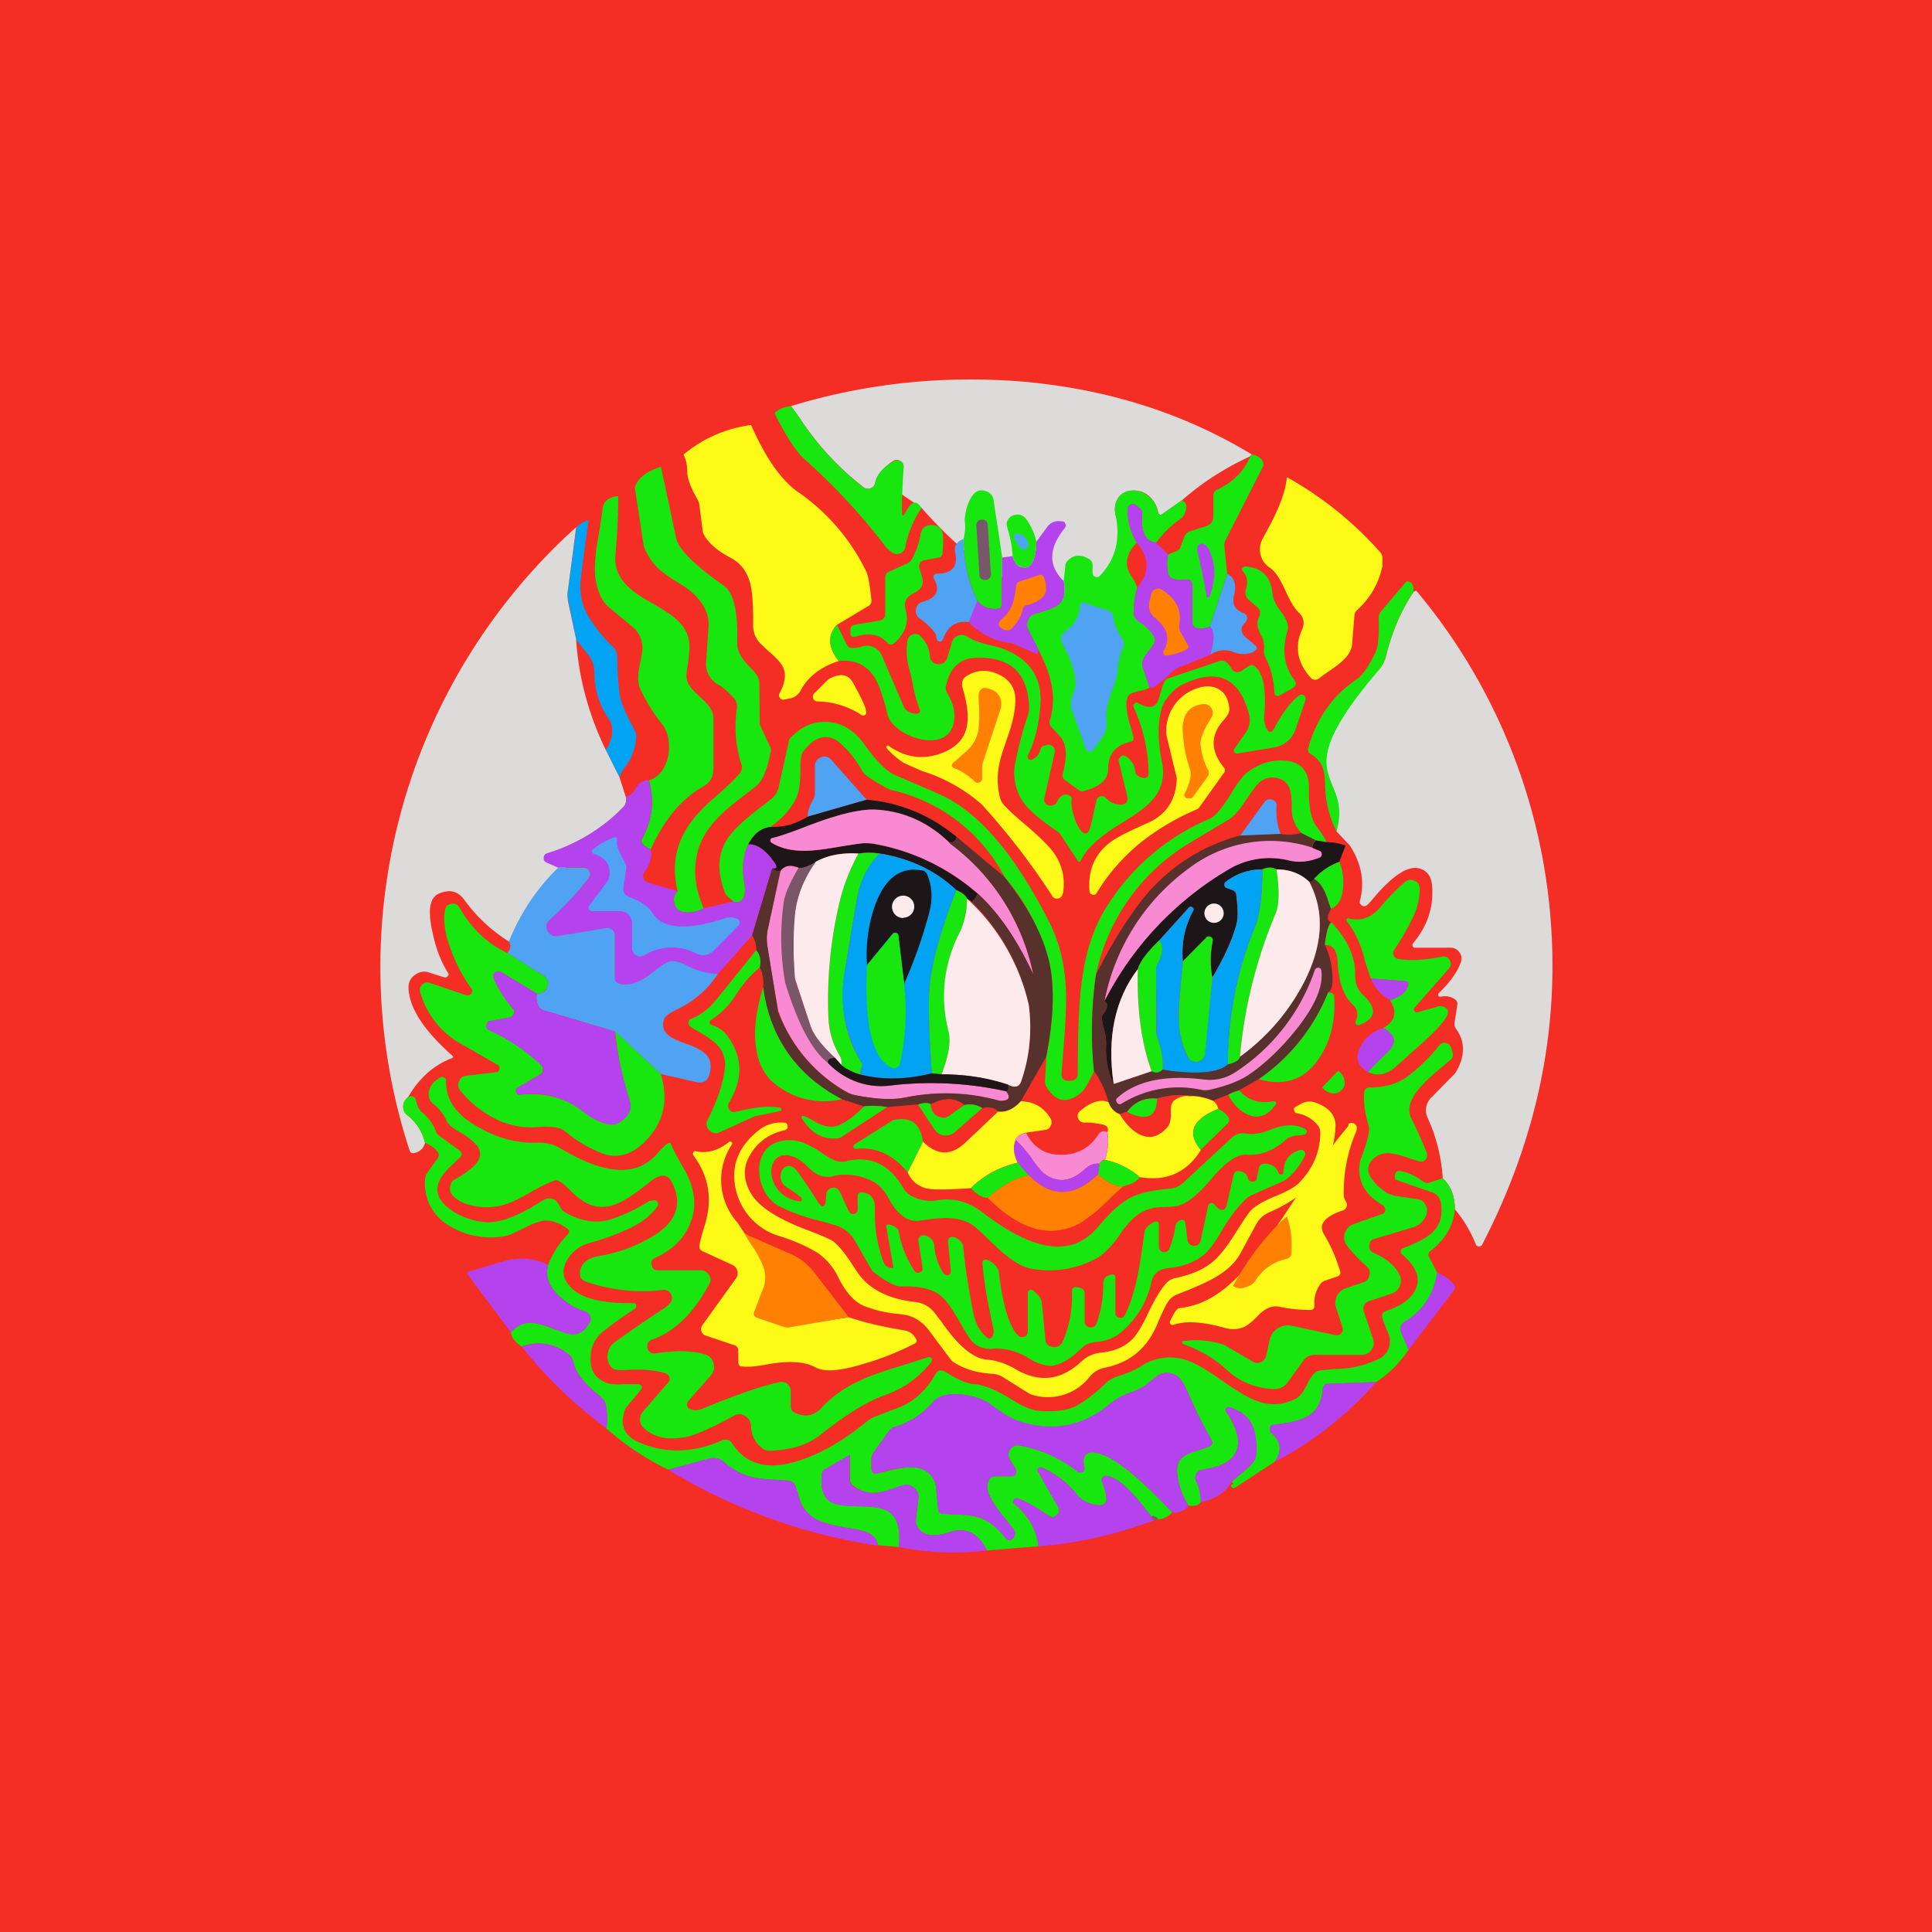
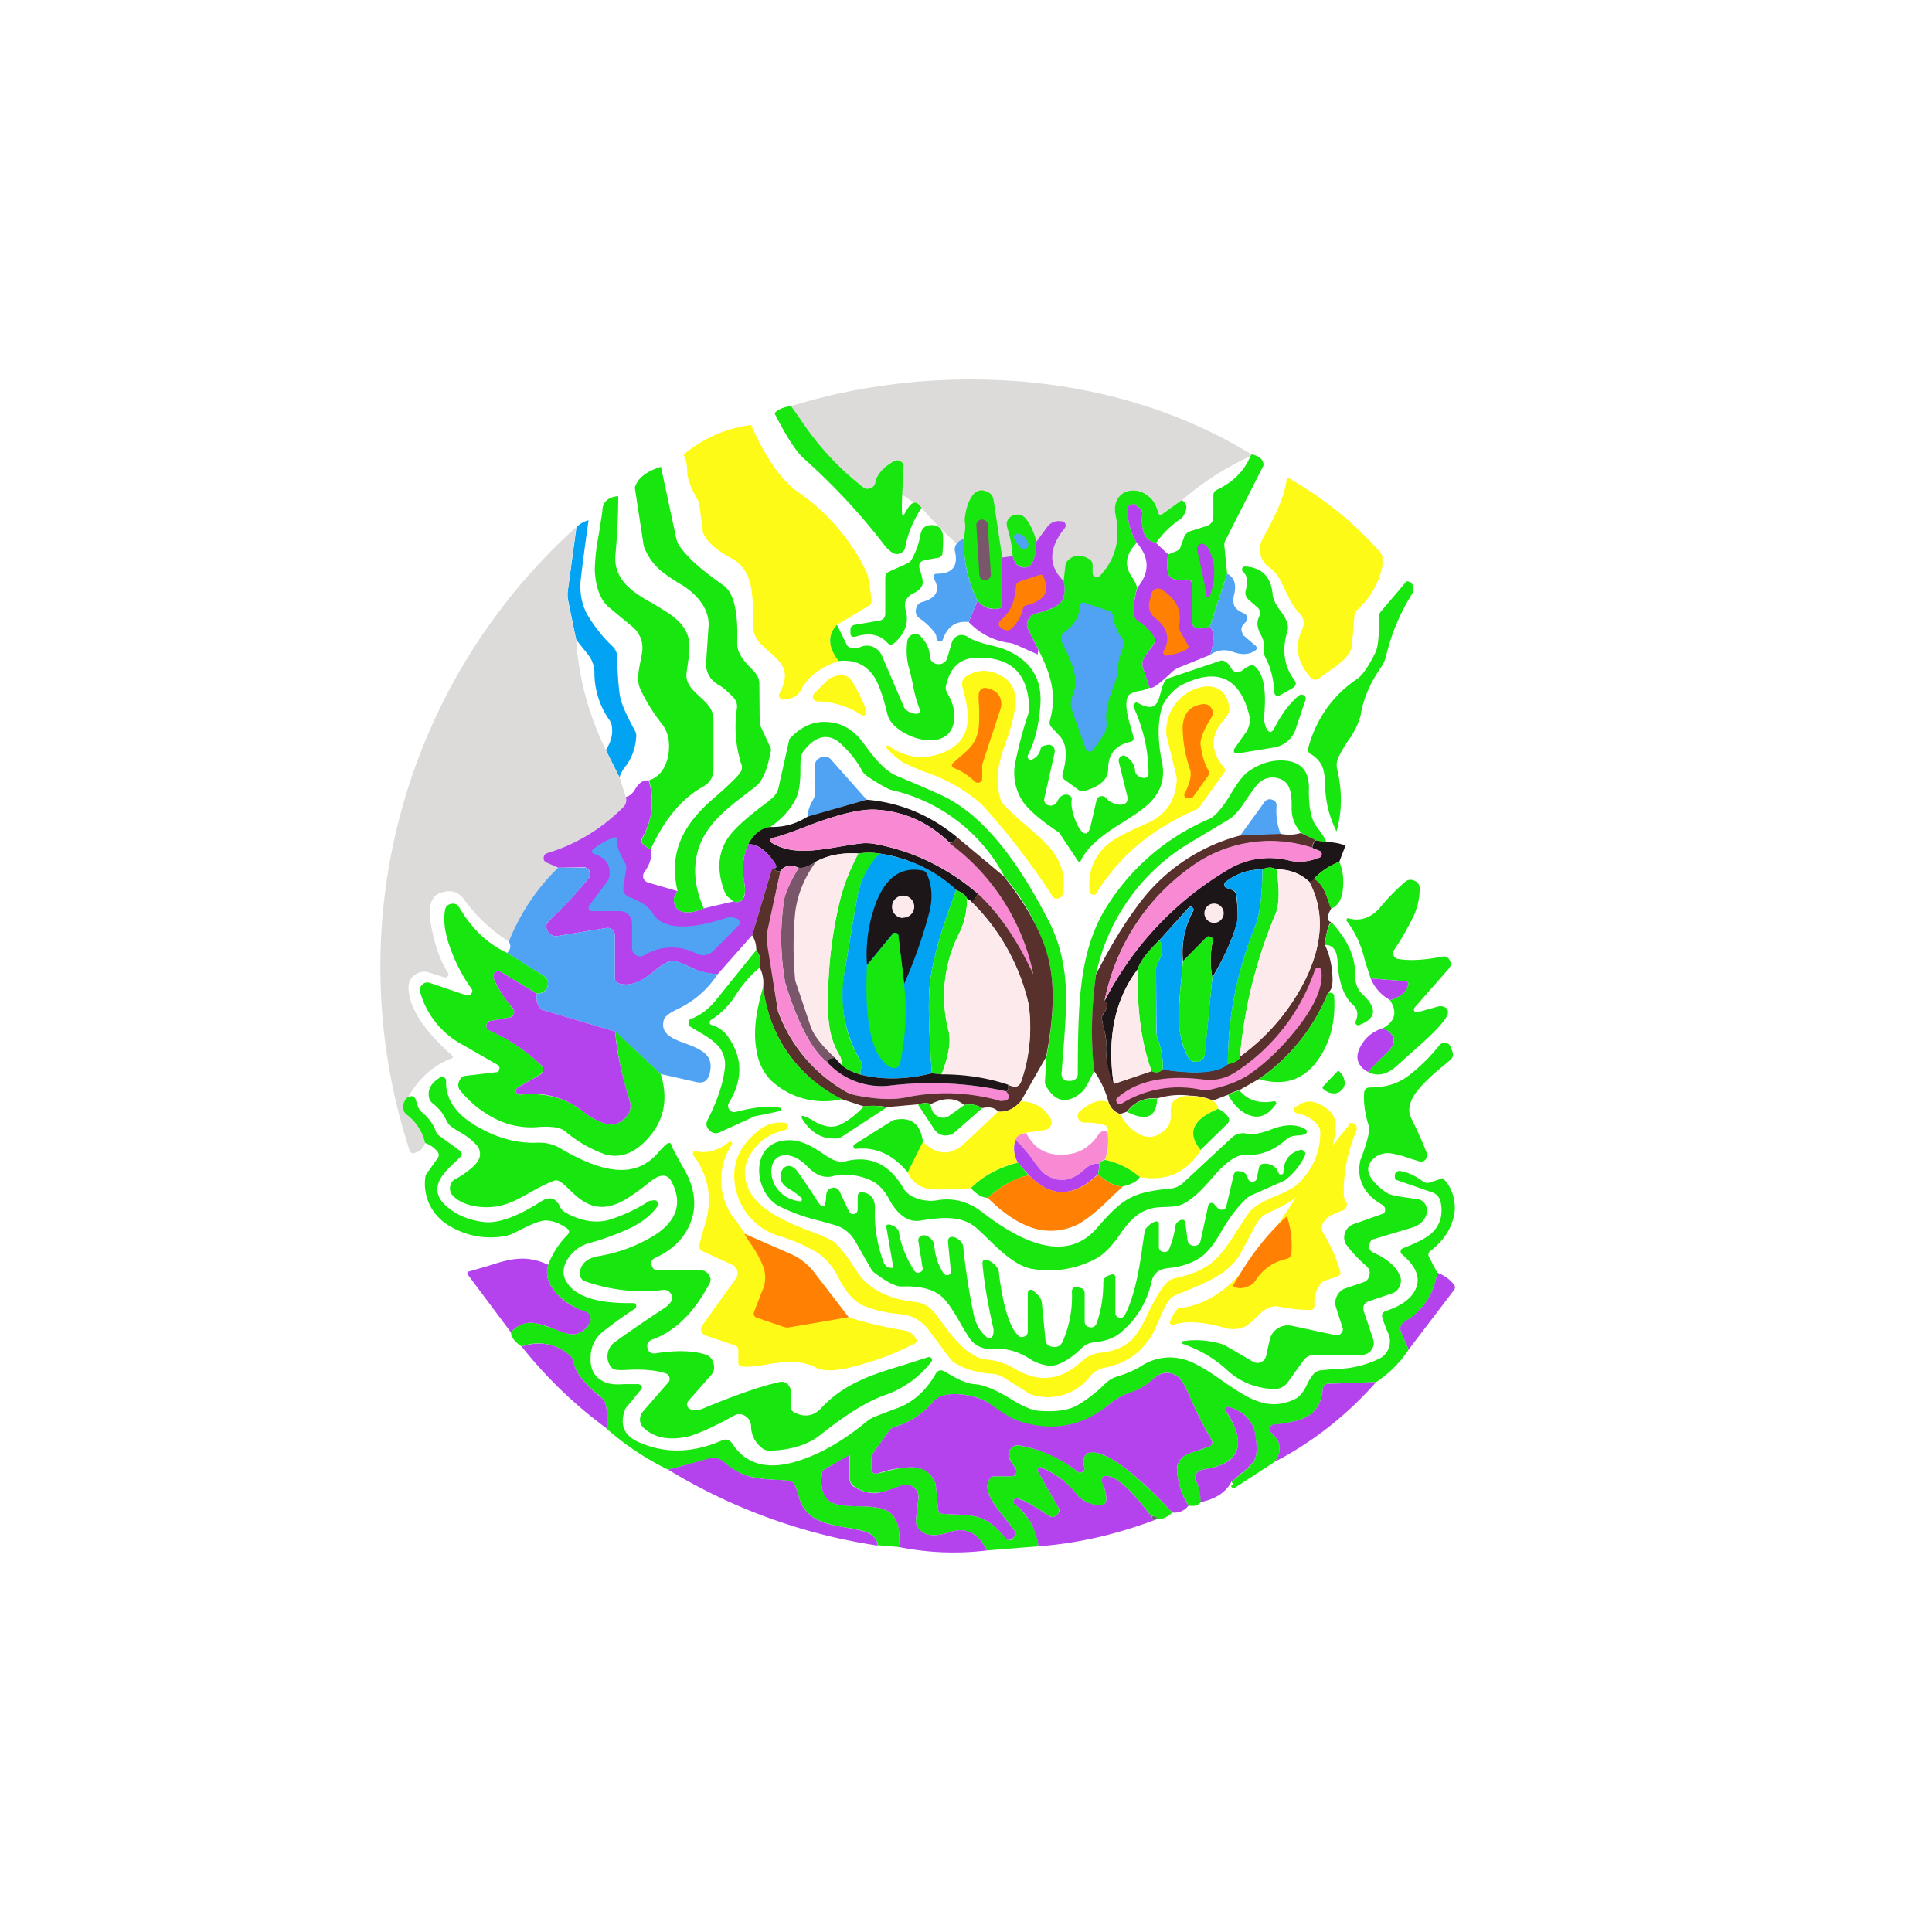
<svg xmlns="http://www.w3.org/2000/svg" width="56" height="56" viewBox="0 0 56 56">
-   <path fill="#F42E25" d="M0 0h56v56H0z" />
  <path d="m36.28 13.17-.05.06c-.74.34-1.4.77-1.98 1.28l-.56.39c-.06.04-.1.02-.12-.05a.83.83 0 0 0-.3-.5.66.66 0 0 0-.46-.13.5.5 0 0 0-.39.2c-.1.14-.13.32-.08.53.68 2.11-1.83 4.08-5.63-.23l-.7-.48.02-.12c.1-.21.15-.4.16-.58a.18.18 0 0 0-.1-.18.18.18 0 0 0-.2 0c-.3.2-.48.41-.52.63a.2.2 0 0 1-.13.16.2.2 0 0 1-.2-.02 8.2 8.2 0 0 1-1.84-1.98l-.27-.38c2.23-.68 4.51-.9 6.82-.7 2.43.23 4.6.93 6.53 2.1Z" fill="#DDDBDA" />
  <path d="m22.93 11.77.27.38a8.2 8.2 0 0 0 1.83 1.98.2.2 0 0 0 .2.02.2.2 0 0 0 .14-.16c.04-.22.21-.43.53-.62a.18.18 0 0 1 .2 0c.06.03.1.09.09.17-.15 2.77.05.45.52 1.18-.24.37-.4.75-.47 1.14a.23.23 0 0 1-.15.18.23.23 0 0 1-.22-.02.91.91 0 0 1-.22-.2c-.71-.93-1.5-1.77-2.34-2.52-.23-.2-.52-.65-.86-1.32.1-.12.27-.18.48-.21Z" fill="#17E60F" />
  <path d="M21.77 12.32c.4.9.83 1.55 1.33 1.92a5.95 5.95 0 0 1 2.02 2.35c.06.16.1.43.14.82 0 .06-.02.11-.08.15l-.92.55c-.28.3-.26.65.05 1.05-.52.17-.9.46-1.1.85a.45.45 0 0 1-.34.24l-.15.03a.1.1 0 0 1-.11-.05.1.1 0 0 1-.02-.12c.16-.3.2-.55.12-.74-.05-.13-.2-.3-.44-.5l-.2-.19a.73.73 0 0 1-.24-.55v-.2c0-.46-.03-.8-.08-1-.09-.36-.28-.61-.57-.76-.4-.21-.67-.45-.79-.7a.21.21 0 0 1-.02-.07l-.09-.7a.55.55 0 0 0-.06-.22c-.2-.34-.29-.6-.3-.78 0-.23-.04-.4-.11-.52a3.77 3.77 0 0 1 1.96-.86Z" fill="#FEFA17" />
  <path d="m36.62 13.5-1.1 2.16a.31.31 0 0 0-.03.18l.08.79-.5 1.53a.58.58 0 0 1-.4.04c-.07-.02-.11-.08-.11-.16v-1.06c0-.13-.07-.2-.2-.18-.3.03-.46-.02-.5-.17-.04-.19-.04-.38 0-.56l.25-.1c.06-.03.1-.07.11-.13l.09-.24c.03-.1.09-.16.18-.2l.47-.15c.14-.04.21-.14.21-.29v-.6c0-.08.04-.14.12-.17.47-.23.78-.55.95-.96l.04-.06c.24.05.36.17.34.34ZM19.16 13.54l.44 2.06c.03.12.08.22.15.3.24.32.65.67 1.21 1.06.3.2.43.73.41 1.59v.13c0 .18.11.39.34.63.14.14.3.29.3.5l.01 1.17.02.06.28.6c.03.06.03.1.02.15-.1.52-.24.85-.43 1-.72.57-1.57 1.1-1.73 2.09-.08.47 0 .96.22 1.45-.27.12-.5.15-.67.08a.27.27 0 0 1-.15-.13c-.08-.18-.06-.33.06-.45-.28-1.18.22-1.99 1.08-2.72.34-.3.58-.52.71-.68.08-.1.1-.2.05-.3a3.6 3.6 0 0 1-.12-1.6.37.37 0 0 0-.09-.3c-.15-.16-.3-.3-.46-.39a.68.68 0 0 1-.34-.68l.07-1.04c.01-.5-.36-.9-.75-1.15a5.1 5.1 0 0 1-.65-.44 1.71 1.71 0 0 1-.48-.7l-.26-1.7c.09-.28.34-.47.76-.6Z" fill="#17E60F" />
  <path d="M40.06 16.44c-.1.48-.34.89-.72 1.24a.23.23 0 0 0-.08.15l-.07.85c-.04.44-.63.72-.94.97-.1.08-.2.07-.28-.03-.37-.43-.45-.89-.23-1.37a.41.41 0 0 0-.1-.5c-.37-.38-.44-1.02-.84-1.3a.6.6 0 0 1-.26-.37.62.62 0 0 1 .05-.45l.14-.26c.35-.63.54-1.15.57-1.54 1.02.57 1.93 1.3 2.7 2.17.05.05.07.11.07.18v.26Z" fill="#FEFA17" />
  <path d="M34.25 14.5c.15.07.18.2.08.4a.34.34 0 0 1-.11.14c-.27.18-.5.41-.71.69-.31-.03-.45-.31-.4-.84a.19.19 0 0 0-.1-.18l-.1-.08a.13.13 0 0 0-.14 0 .13.13 0 0 0-.08.1c-.02.33.06.66.26 1-.32.33-.37.66-.15.98.07.1.13.21.16.32-.07.25-.1.5-.1.74.01.1.06.18.14.23.19.12.33.25.43.41.06.1.06.2-.01.29l-.23.31a.4.4 0 0 0-.05.38l.18.54a.87.87 0 0 1-.32.1c-.16.04-.26.08-.29.13-.1.14-.08.45.07.93l.07.26c.02.08 0 .13-.08.15-.44.1-.65.36-.65.79 0 .3-.23.51-.71.64a.14.14 0 0 1-.13-.02l-.41-.3a.15.15 0 0 1-.07-.17c.12-.43.12-.76.01-.97a.53.53 0 0 0-.09-.13l-.24-.26a.19.19 0 0 1-.05-.19c.3-1.05-.21-1.79-.63-2.65a.31.31 0 0 1 0-.27c.04-.1.1-.15.2-.18l.14-.04c.3-.08.48-.17.57-.25.14-.14.18-.35.12-.66l.05-.43c0-.08.04-.14.1-.19.17-.15.37-.15.6-.01.06.04.09.1.09.17v.22c0 .06.02.1.07.11.05.03.1.02.14-.02.45-.47.6-1.05.46-1.74-.05-.21-.02-.39.08-.53a.5.5 0 0 1 .39-.2c.16-.01.31.03.45.14.16.11.26.28.31.5.02.06.06.08.12.04l.56-.4ZM29.05 16.16l-.02 1.38c0 .06-.03.1-.1.1a.63.63 0 0 1-.6-.23 4.04 4.04 0 0 1-.4-1.79c.05-.21.06-.4.03-.54.03-.32.11-.57.24-.73a.3.3 0 0 1 .35-.12c.15.04.23.13.25.27l.25 1.66ZM17.92 14.38c0 .57-.03 1.13-.08 1.69-.07.73.5 1.1 1.06 1.41.32.19.55.33.68.45.56.48.4.93.32 1.58-.07.58.78.75.78 1.33v1.44c0 .24-.1.41-.3.52-.61.34-1.12.94-1.52 1.82-.22-.11-.3-.21-.25-.3.3-.55.37-1.11.2-1.7.3-.1.48-.34.56-.72.06-.37 0-.67-.17-.9a4.93 4.93 0 0 1-.65-1.05c-.13-.3.02-.73.06-1.04a.79.79 0 0 0-.3-.76l-.65-.54c-.31-.25-.41-.73-.42-1.11a6 6 0 0 1 .12-1.03l.1-.65c0-.27.16-.41.46-.44Z" fill="#17E60F" />
  <path d="m33.5 15.73.36.34c-.04.18-.04.37 0 .56.04.15.2.2.5.17.13-.01.2.05.2.18v1.06c0 .08.04.14.12.16.1.03.23.02.39-.04.13.13.14.4.01.82l-.91.37a.58.58 0 0 0-.18.11c-.39.37-.61.53-.67.47l-.18-.54a.4.4 0 0 1 .05-.38l.23-.3c.07-.1.07-.2 0-.3a1.3 1.3 0 0 0-.42-.4.27.27 0 0 1-.13-.24c-.01-.24.02-.49.1-.74.36-.44.35-.87-.02-1.3-.2-.34-.28-.67-.26-1 0-.05.03-.08.08-.1.05-.03.1-.03.14 0l.1.08c.07.04.1.1.1.18-.05.53.09.8.4.84Z" fill="#B443EE" />
  <path d="M30.04 15.7c0 .22-.03.4-.09.55-.08.19-.21.24-.4.16-.1-.04-.16-.13-.2-.29a3.13 3.13 0 0 0-.14-.78c-.03-.1-.04-.17-.02-.22a.3.3 0 0 1 .25-.2c.12-.02.22.02.3.12.16.22.25.44.3.66Z" fill="#17E60F" />
  <path d="M28.46 15.06a.16.16 0 0 0-.16.17l.09 1.43c0 .1.08.16.17.15.1 0 .17-.08.16-.17l-.09-1.43a.16.16 0 0 0-.17-.15Z" fill="#7A566B" />
  <path d="M17.06 15.08a70.1 70.1 0 0 0-.22 1.66c-.05.39.01.74.17 1.05a4.23 4.23 0 0 0 .76.96c.08.08.12.19.12.3v.11c.02.53.05.88.09 1.06.05.23.2.55.43.97a.3.3 0 0 1 .03.18 1.6 1.6 0 0 1-.26.78c-.14.17-.21.3-.22.39l-.4-.8c.13-.2.2-.41.18-.63a.43.43 0 0 0-.07-.23 2.38 2.38 0 0 1-.44-1.37c0-.2-.06-.37-.18-.53l-.35-.44-.23-1.13a.88.88 0 0 1-.01-.3l.25-1.83c.1-.1.22-.17.35-.2Z" fill="#03A3F3" />
  <path d="M30.83 16.84c.06.3.02.52-.12.66-.09.08-.28.17-.57.25l-.14.04a.32.32 0 0 0-.2.18.31.31 0 0 0 0 .27l.3.6a.38.38 0 0 0-.02.13l-.68-.3a.78.78 0 0 0-.17-.04 1.96 1.96 0 0 1-1.15-.6l.25-.62c.17.2.37.27.6.23.07 0 .1-.04.1-.1l.02-1.38.3-.04c.04.16.1.25.2.3.19.07.32.02.4-.17.06-.15.09-.33.09-.55l.31-.42a.4.4 0 0 1 .4-.17h.03c.05 0 .09.03.1.08.02.04.01.08-.02.12-.47.58-.48 1.09-.03 1.53Z" fill="#B443EE" />
  <path d="M24.65 18.34v-.08c0-.09.05-.14.13-.15l.7-.12c.12-.02.18-.09.18-.2v-1.04c0-.09.04-.15.11-.18l.53-.24a.3.3 0 0 0 .14-.14c.13-.24.2-.47.24-.69.03-.18.13-.28.32-.28.2 0 .3.1.33.28.01.12.01.29-.01.51 0 .1-.06.15-.15.16l-.34.06c-.16.03-.22.12-.17.27.07.22.1.36.08.43-.02.1-.11.19-.27.27-.2.1-.28.26-.22.47.1.36 0 .68-.33.97-.07.06-.14.06-.2-.01-.22-.24-.52-.3-.91-.18-.1.03-.16 0-.16-.11Z" fill="#17E60F" />
  <path d="m16.7 15.28-.24 1.83c-.02.1-.01.2 0 .3l.24 1.13c.07 1.08.35 2.15.86 3.2l.4.8.18.56c.02.12 0 .22-.07.29-2.32 2.33-1.19 1.24-3.32 3.9a4.6 4.6 0 0 1-1.3-1.22c-.17-.23-.4-.3-.7-.18-.29.1-.36.47-.22 1.1.1.5.26.9.45 1.2.03.04.03.07 0 .1-.03.04-.07.05-.1.04l-.44-.14a.42.42 0 0 0-.4.06.43.43 0 0 0-.2.36c.01.59.43 1.24 1.26 1.98.05.04.04.07-.02.09-.52.2-.94.58-1.25 1.12-.15.13-.18.28-.1.43a.2.2 0 0 0 .06.08c.27.21.45.48.53.82a.39.39 0 0 1-.31.29c-.07.02-.12-.01-.14-.08a17.15 17.15 0 0 1 4.83-18.06Z" fill="#DDDBDA" />
  <path d="M29.62 15.9c-.04 0-.11-.1-.22-.29a.08.08 0 0 1 0-.09.08.08 0 0 1 .07-.05c.15 0 .26.08.33.27.02.05 0 .1-.03.14a.12.12 0 0 1-.15.03ZM27.93 15.62c0 .67.14 1.26.4 1.79l-.25.62c-.37-.04-.61.12-.75.5-.02.06-.06.08-.12.06-.04-.01-.06-.05-.07-.13 0-.06-.03-.1-.06-.14a1.9 1.9 0 0 0-.43-.4.24.24 0 0 1-.1-.25.24.24 0 0 1 .18-.22c.42-.12.53-.34.34-.68a.09.09 0 0 1 0-.1.09.09 0 0 1 .08-.04c.45 0 .63-.21.53-.65a.26.26 0 0 1 .06-.23c.05-.07.12-.1.2-.13Z" fill="#4FA3F2" />
  <path d="M34.97 17.28c-.02-.2-.11-.64-.27-1.34 0-.05 0-.1.04-.13a.11.11 0 0 1 .11-.05c.08.02.14.07.18.15.21.4.22.87.03 1.38-.01.02-.03.03-.05.02-.03 0-.04-.01-.04-.03Z" fill="#B443EE" />
  <path d="M36.03 16.57c-.03-.03-.04-.06-.02-.1.01-.03.04-.05.08-.05.49.03.76.3.8.83.02.13.1.3.25.49.16.21.22.4.18.54-.17.56-.1 1.03.19 1.42.08.1.06.18-.05.25l-.37.21a.09.09 0 0 1-.1 0 .1.1 0 0 1-.05-.08c-.02-.37-.1-.72-.27-1.04a.36.36 0 0 1-.03-.22.71.71 0 0 0-.1-.43c-.1-.19-.12-.36-.05-.5.06-.12.04-.22-.06-.3l-.23-.2c-.09-.08-.12-.17-.09-.29.07-.24.04-.42-.08-.53Z" fill="#17E60F" />
  <path d="M29.27 17.67c.1-.17.15-.39.18-.67 0-.08.05-.13.12-.15l.54-.18c.08-.03.12 0 .15.07.12.32.07.54-.16.66a.97.97 0 0 1-.33.14c-.06 0-.1.04-.12.1-.04.2-.14.38-.3.55-.08.1-.18.1-.29.04l-.03-.02c-.1-.07-.11-.15-.02-.24.12-.1.2-.2.26-.3Z" fill="#FF8003" />
  <path d="M35.08 18.98c.13-.42.12-.7-.01-.82l.5-1.53c.2.1.27.3.21.57a.69.69 0 0 0-.02.31c.03.11.13.2.3.27.05.02.08.07.09.12 0 .06-.02.11-.06.15-.12.1-.14.22-.05.35 0 .02.01.03.02.03l.3.26c.1.07.09.13-.01.19-.18.1-.37.1-.6.02a.69.69 0 0 0-.67.08Z" fill="#4FA3F2" />
  <path d="M40.97 17.15a5.98 5.98 0 0 0-.79 1.85c-.03.14-.09.26-.17.37-.3.44-.5.9-.57 1.36a2.2 2.2 0 0 1-.35.72c-.15.22-.24.39-.3.51a.53.53 0 0 0-.03.34c.15.64.14 1.24-.02 1.8-.2-.4-.32-.84-.33-1.33 0-.25-.04-.44-.08-.55a.82.82 0 0 0-.35-.37c-.06-.04-.08-.1-.06-.17.23-.84.7-1.52 1.43-2.01.14-.1.31-.34.51-.74.09-.18.12-.52.1-1.04 0-.06.03-.12.07-.17l.74-.87c.15 0 .21.1.2.3Z" fill="#17E60F" />
  <path d="M33.73 18.86c.2-.34.11-.66-.25-.95a.45.45 0 0 1-.16-.48l.05-.21a.2.2 0 0 1 .11-.14.2.2 0 0 1 .18 0c.43.27.6.6.52 1.04 0 .07 0 .13.04.2l.2.36c.05.07.03.12-.04.15-.16.09-.35.14-.55.17a.1.1 0 0 1-.1-.04.1.1 0 0 1 0-.1Z" fill="#FF8003" />
-   <path d="M42.17 35.06c0-.4-.12-.7-.35-.9a4.99 4.99 0 0 0-.43-1.74.52.52 0 0 1 .12-.63l.64-.65a.4.4 0 0 0 .06-.08c.26-.46.26-.87 0-1.23a.23.23 0 0 1-.05-.18l.08-.52a.15.15 0 0 0-.06-.16.52.52 0 0 0-.42-.08c-.03 0-.05 0-.07-.03-.01-.03 0-.06.02-.08.3-.29.52-.58.63-.88a.3.3 0 0 0-.04-.3.3.3 0 0 0-.26-.13h-1.02a.07.07 0 0 1-.07-.04.08.08 0 0 1 .01-.09c.42-.5.6-1.06.55-1.66-.02-.3-.17-.48-.43-.52-.3-.04-.7.22-1.19.78-.12.14-.2.24-.26.29-.05.04-.1.05-.15.02-.06-.04-.08-.08-.06-.15.14-.55.04-1.08-.3-1.6l-.38-.4c.5-1.79-1.63-1.36 1.27-4.73.08-.11.14-.23.17-.37.17-.68.43-1.3.8-1.85a.23.23 0 0 1 .07-.03 16.86 16.86 0 0 1 3.87 9.23c.32 3.34-.33 6.57-1.95 9.71a.11.11 0 0 1-.1.07.1.1 0 0 1-.1-.08c-.15-.37-.35-.7-.6-1Z" fill="#DDDBDA" />
  <path d="m31.46 17.48.69.23c.07.02.1.07.11.14.03.23.12.46.28.68.05.07.06.15.02.23-.1.2-.15.43-.17.67 0 .15-.06.34-.16.59-.13.35-.19.64-.16.88a.63.63 0 0 1-.12.46l-.26.37a.11.11 0 0 1-.12.05.11.11 0 0 1-.1-.08l-.4-1.12a.53.53 0 0 1-.03-.23c0-.04.03-.15.1-.35.1-.28-.02-.73-.34-1.34-.08-.15-.05-.27.08-.36.25-.18.4-.42.42-.72.01-.1.06-.14.16-.1Z" fill="#4FA3F2" />
  <path d="m24.26 18.11.28.57c.03.06.08.1.14.1.12 0 .2 0 .27-.03.24-.1.51.02.61.25l.64 1.49c.08.2.56.3.45.05a4 4 0 0 1-.19-.7 7.6 7.6 0 0 0-.13-.54 1.98 1.98 0 0 1-.03-.72c.03-.2.28-.28.4-.12.16.17.24.35.25.54 0 .3.43.35.51.06l.13-.44a.3.3 0 0 1 .46-.16c.13.09.33.16.6.23.22.05.4.1.51.15.7.3 1.02.8 1 1.5-.03.6-.15 1.13-.37 1.56-.01.03 0 .06.02.1.02.02.05.03.09.02.13-.05.22-.15.26-.3a.12.12 0 0 1 .08-.1l.09-.02a.17.17 0 0 1 .18.03c.05.05.07.1.06.18l-.3 1.33c-.04.24.28.28.37.1.08-.17.19-.23.32-.2.08.03.12.08.1.17-.05.38.4 1.42.56.7l.16-.7a.15.15 0 0 1 .12-.13c.07-.01.12 0 .17.06.15.2.7.32.6-.08l-.24-.98a.13.13 0 0 1 .06-.15c.05-.04.1-.04.16 0 .16.12.24.25.25.41 0 .2.39.3.39.1 0-.66-.14-1.3-.43-1.94-.02-.04-.01-.08.02-.1.03-.04.07-.05.11-.02.69.37.56-.28.78-.65a.18.18 0 0 1 .1-.07l1.48-.5c.16-.06.28.1.35.23.08.11.2.13.32.03.17-.12.27-.16.3-.14.29.17.4.67.32 1.5-.02.16.13.68.31.3.2-.38.43-.7.7-.92.1-.07.23.02.19.13l-.27.8a.8.8 0 0 1-.67.58l-1.03.17c-.04 0-.07 0-.1-.04-.01-.04-.01-.07.01-.1l.31-.44a.64.64 0 0 0 .11-.57c-.28-1.05-.92-1.34-1.92-.85-.23.1-.55.45-.61.7-.12.43-.11.92 0 1.5.1.43.02.8-.23 1.1-.15.2-.45.42-.9.7-.65.39-1.04.75-1.2 1.08-.03.08-.07.08-.12 0l-.49-.74a.23.23 0 0 0-.05-.06c-.5-.33-.83-.62-1-.84a1.5 1.5 0 0 1-.24-1.23c.1-.48.22-.93.36-1.34a.54.54 0 0 0 .03-.2c-.03-1.02-.56-1.5-1.6-1.44-.42.03-.7.3-.81.81-.02.06 0 .12.02.18.19.31.26.6.21.86-.16.92-1.54.5-1.87-.07a.58.58 0 0 1-.06-.16c-.13-.53-.26-.9-.4-1.1-.23-.33-.57-.48-1.01-.43-.31-.4-.33-.75-.05-1.05Z" fill="#17E60F" />
  <path d="M30.8 25.9a.15.15 0 0 1-.12.14c-.08.02-.14 0-.18-.07-.6-.93-1.28-1.81-2.04-2.65a4.76 4.76 0 0 0-1.73-.97 24.74 24.74 0 0 1-.54-.24c-.22-.15-.39-.3-.49-.43-.02-.02-.01-.04 0-.06.02-.01.04-.02.06 0 .47.33.95.4 1.45.24 1.03-.34.91-1.15.69-1.93-.04-.15 0-.27.14-.35a.92.92 0 0 1 .84-.06c.38.15.57.43.55.82-.04 1.05-.73 1.67-.44 2.8.02.06.05.12.1.18.13.15.35.35.66.61.41.35.69.63.83.84.22.34.3.72.23 1.13ZM24.98 20.73a2.44 2.44 0 0 0-1.29-.4.12.12 0 0 1-.12-.09.13.13 0 0 1 .03-.14l.35-.35a.52.52 0 0 1 .13-.1c.3-.14.52-.1.65.15.25.45.38.73.38.86 0 .03-.02.06-.05.07a.08.08 0 0 1-.08 0ZM35.47 22.41l-.7.98a.21.21 0 0 1-.08.07c-.43.18-.85.41-1.26.69a5.6 5.6 0 0 0-1.64 1.73c-.03.05-.07.07-.12.05-.06-.01-.08-.04-.09-.1-.06-.72.24-1.26.9-1.6.1-.06.39-.2.84-.4.5-.24.77-.66.79-1.26v-.02l-.3-1.24a1.3 1.3 0 0 1 .74-1.3c.26-.12.5-.15.7-.07.22.09.35.28.38.58.02.1-.04.21-.15.34-.4.44-.4.9-.01 1.38.05.06.05.12 0 .17Z" fill="#FEFA17" />
  <path d="m27.63 22.11.33-.29c.2-.16.33-.36.39-.61.03-.15.04-.38.03-.7-.01-.17-.02-.3-.01-.38 0-.07.03-.12.08-.16a.19.19 0 0 1 .17-.02l.1.03c.11.04.2.11.26.22.05.12.06.23.02.35l-.52 1.58-.01.06v.37c0 .06-.03.1-.08.12a.12.12 0 0 1-.14-.03c-.18-.17-.37-.3-.58-.38-.1-.04-.1-.09-.04-.16ZM34.34 23c.15-.3.2-.53.16-.68a3.84 3.84 0 0 1-.22-1.24c.02-.4.21-.63.59-.67.1-.01.17.02.23.1s.07.17.03.26l-.12.2c-.16.28-.23.5-.21.63.04.29.11.53.22.72.03.06.03.12-.01.18l-.43.6a.1.1 0 0 1-.09.04h-.06a.1.1 0 0 1-.09-.05.1.1 0 0 1 0-.1Z" fill="#FF8003" />
  <path d="m38.45 24.41-.32-.05-.4-.21a1 1 0 0 1-.29-.76c0-.22-.01-.39-.06-.52a.44.44 0 0 0-.3-.3.58.58 0 0 0-.66.2c-.1.12-.24.32-.44.62-.1.13-.2.25-.34.35l-1.12.67a5.84 5.84 0 0 0-2.75 3.83c-.13.9-.15 1.84-.06 2.81-.16.34-.28.55-.36.61-.41.35-.76.29-1.03-.18a.27.27 0 0 1-.03-.15l.04-.69c.21-1.1.24-2.01.09-2.72a6.24 6.24 0 0 0-1.3-2.5 4.93 4.93 0 0 0-3.32-2.53 4.8 4.8 0 0 1-.66-.39.46.46 0 0 1-.14-.14 3 3 0 0 0-.72-.88c-.33-.22-.66-.13-.98.28a.4.4 0 0 0-.08.18c-.02.09-.02.23-.02.41 0 .38-.05.66-.15.84-.16.3-.4.55-.72.78-.27.03-.48.2-.64.5-.15.32-.19.68-.12 1.08.03.2.03.33 0 .41-.04.16-.15.22-.32.17a.67.67 0 0 0-.11-.1.38.38 0 0 1-.12-.14c-.24-.6-.22-1.11.04-1.54.16-.27.54-.62 1.13-1.06.05-.04.1-.07.12-.1.15-.1.24-.24.27-.42l.29-1.3c0-.03.01-.05.03-.07.33-.35.7-.51 1.12-.47.41.03.75.25 1.03.64.34.48.64.78.9.9.9.38 1.4.6 1.5.66 1.06.56 2.05 1.78 3 3.67.25.52.4 1.11.44 1.77.03.4 0 1.03-.07 1.89l-.05.64c-.01.16.06.23.22.23h.03c.15-.01.23-.09.22-.24 0-1.13.03-1.97.1-2.51.1-.89.33-1.63.69-2.22a6.5 6.5 0 0 1 3.04-2.63c.15-.07.35-.3.59-.69.2-.34.37-.56.5-.66.36-.26.73-.37 1.12-.33.45.05.67.32.66.82-.01.5.06.86.2 1.06.18.23.28.4.31.48Z" fill="#17E60F" />
  <path d="m25.12 23.18-1.71.5c0-.15.05-.32.16-.5.03-.06.05-.11.05-.17v-.8c0-.13.06-.21.18-.26a.25.25 0 0 1 .3.08l1.02 1.15Z" fill="#4FA3F2" />
  <path d="M18.8 22.62c.18.59.11 1.15-.2 1.7-.05.09.04.19.26.3.05.2-.01.41-.18.66a.19.19 0 0 0-.03.18c.03.06.07.1.13.12l.86.25c-.12.12-.14.27-.06.45.03.06.08.1.15.13.17.07.4.04.67-.08l.85-.2c.17.05.28 0 .33-.17a.98.98 0 0 0-.01-.4c-.07-.4-.03-.77.12-1.09.26 0 .5.17.76.53.1.13.07.2-.07.17l-.58 1.94-1 1.13a2.03 2.03 0 0 1-.8-.21c-.3-.15-.5-.2-.6-.16-.13.05-.29.15-.49.32-.36.3-.68.4-.96.32-.09-.03-.13-.08-.13-.17v-1.22a.21.21 0 0 0-.07-.17.21.21 0 0 0-.18-.05l-1.4.23a.27.27 0 0 1-.25-.08.27.27 0 0 1-.08-.25c.01-.04.06-.1.15-.19.46-.44.82-.83 1.08-1.17a.17.17 0 0 0 .01-.2.17.17 0 0 0-.16-.1l-.74.01-.34-.15c-.06-.03-.09-.08-.08-.14 0-.07.04-.11.1-.13a5.2 5.2 0 0 0 2.21-1.34c.07-.07.1-.17.07-.29.1-.02.2-.1.28-.24.1-.17.22-.25.38-.24Z" fill="#B443EE" />
  <path d="M27.73 24.25c-.01.1-.08.17-.2.18-.62-.6-1.32-.91-2.13-.96-.44-.03-1.1.13-1.99.47-.46.18-.8.3-1.02.35a.07.07 0 0 0-.06.06c0 .04.01.06.04.08.26.16.58.24.96.23.22 0 .56-.04 1.01-.12.32-.05.55-.09.7-.1.1 0 .2 0 .3.02 1.11.2 2.1.68 3 1.44-.05.12-.1.2-.18.25 0-.03-.05-.06-.13-.1-.03-.09-.13-.17-.31-.25a4.18 4.18 0 0 0-2.23-1.06c-.2-.03-.4-.03-.61 0-.48-.03-.89.05-1.23.24-.22.14-.38.2-.5.17-.24-.1-.42-.06-.53.1-.05.02-.13 0-.24-.08.14.02.16-.04.07-.17-.25-.36-.5-.54-.76-.53.16-.3.37-.47.64-.5.4.01.75-.09 1.08-.3l1.71-.49c.96.08 1.83.44 2.6 1.07Z" fill="#1C1618" />
  <path d="m37.12 24.18-1.18.05.71-.98c.06-.08.14-.1.23-.07.1.04.13.1.12.2-.02.27.02.53.12.8Z" fill="#4FA3F2" />
  <path d="M27.52 24.43a6.3 6.3 0 0 1 2.43 3.82c-.47-1.01-1-1.8-1.61-2.35a6.16 6.16 0 0 0-3-1.44c-.1-.02-.2-.02-.3-.02-.15.01-.38.05-.7.1-.45.08-.79.12-1 .12-.39 0-.7-.07-.97-.23-.03-.02-.04-.04-.04-.08.01-.03.03-.06.06-.06.22-.05.56-.17 1.02-.35.89-.34 1.55-.5 2-.47.8.05 1.5.37 2.11.96Z" fill="#F88AD3" />
  <path d="m37.72 24.15.41.2a.35.35 0 0 0-.1.23 3.9 3.9 0 0 0-3.57.6A6.22 6.22 0 0 0 32.02 29c.1.07.1.2-.04.38a.2.2 0 0 0-.04.15c0 .08.03.17.06.3.05.18.07.35.06.5-.02.3.05.66.23 1.08l1.09-.37c.12.06.23.05.32-.05l.25.04c.83.1 1.38.04 1.64-.19.22-.05.33-.12.35-.22a6.14 6.14 0 0 0 1.91-2.26c.5-1.04.54-1.97.1-2.8.07-.02.11-.05.13-.1.17.09.3.29.41.61l.1.26c-.14.23-.13.37 0 .4-.08.04-.14.26-.19.65.13.27.2.56.22.88.02.28-.02.45-.12.5a5.56 5.56 0 0 1-2 2.51l-.58.33c-.12.03-.23.07-.32.13l-.44.17a1.7 1.7 0 0 0-.65-.14 2.25 2.25 0 0 0-.97.08.92.92 0 0 0-.87.38l-.2.07a.53.53 0 0 1-.34-.35 2.87 2.87 0 0 0-.42-.9c-.1-.97-.07-1.9.06-2.8.39-.77.79-1.43 1.2-1.98a5.34 5.34 0 0 1 2.97-2.04l1.18-.05c.21.04.41.03.6-.03Z" fill="#58312D" />
  <path d="M17.19 24.62a2 2 0 0 1 .59-.34c.08-.03.11 0 .1.08-.02.12.06.34.24.66.03.05.04.12.03.18l-.08.5c-.02.15.03.24.16.3l.06.02c.3.12.52.27.62.44.28.47 1 .52 2.13.15a.5.5 0 0 1 .3.01c.05.01.08.04.1.1 0 .04 0 .08-.04.11l-.71.72c-.15.15-.33.18-.52.08a1.54 1.54 0 0 0-1.5.06.23.23 0 0 1-.23 0 .23.23 0 0 1-.12-.21v-.71c0-.1-.04-.19-.1-.26a.35.35 0 0 0-.26-.1h-.8a.09.09 0 0 1-.09-.06.09.09 0 0 1 .01-.1l.52-.7a.39.39 0 0 0 .07-.2c.02-.3-.13-.5-.46-.6a.07.07 0 0 1-.05-.05c0-.03 0-.06.03-.08Z" fill="#4FA3F2" />
  <path d="M38.45 24.41c.21 0 .4.04.55.1l-.18.47c-.3.12-.55.29-.74.5-.02.04-.06.07-.13.08a1.32 1.32 0 0 0-.95-.36c-.12-.07-.26-.07-.41 0-.4 0-.75.12-1.06.36a.1.1 0 0 0-.04.1c0 .04.03.07.07.08l.14.05c.08.03.12.08.13.15.05.4.06.67.02.82-.12.44-.35.96-.71 1.57-.07-.35-.06-.7.01-1.05.01-.05 0-.1-.06-.12-.05-.03-.1-.02-.13.02l-.67.68c-.05-.52.05-1.01.3-1.46.02-.04 0-.07-.03-.1s-.07-.02-.1 0l-.86.96c-.35.34-.56.62-.62.83-.66.87-.9 1.98-.7 3.33a2.41 2.41 0 0 1-.22-1.09c.01-.14 0-.3-.06-.5a2.39 2.39 0 0 1-.06-.29c0-.05 0-.1.04-.15.13-.18.15-.3.04-.38a9.4 9.4 0 0 1 3.56-3.8 2.32 2.32 0 0 1 1.78-.27c.27.07.57.04.88-.08a.1.1 0 0 0 .07-.1.1.1 0 0 0-.07-.1l-.2-.08c0-.09.04-.16.1-.22l.31.05Z" fill="#1C1618" />
  <path d="m38.04 24.58.2.08a.1.1 0 0 1 .07.1.1.1 0 0 1-.07.1c-.31.12-.6.15-.88.08a2.32 2.32 0 0 0-1.78.28A9.4 9.4 0 0 0 32.02 29a6.22 6.22 0 0 1 2.44-3.83 3.9 3.9 0 0 1 3.58-.6Z" fill="#F88AD3" />
  <path d="M25.5 24.74c-.31.33-.52.7-.62 1.12-.04.17-.17.93-.39 2.27-.16 1.02 0 1.92.49 2.68a.1.1 0 0 1 0 .11c-.03.06-.05.14-.03.23a1.87 1.87 0 0 1-.56-.27v-.1a.38.38 0 0 0-.05-.18c-.2-.33-.3-.7-.33-1.13a12.3 12.3 0 0 1 .32-3.3c.11-.48.3-.96.55-1.43.21-.03.42-.03.61 0Z" fill="#17E60F" />
  <path d="M24.88 24.74c-.25.47-.44.95-.55 1.43a12.3 12.3 0 0 0-.32 3.3c.02.43.13.8.33 1.13.03.05.05.11.05.18v.1l-.19-.22c-.4-.37-.62-.67-.7-.9l-.44-1.34a.67.67 0 0 1-.04-.2v-.1c-.04-.8-.03-1.35.02-1.68.08-.53.28-1.01.6-1.46.35-.19.76-.27 1.24-.24Z" fill="#FDEAED" />
  <path d="M25.5 24.74c.9.15 1.63.5 2.22 1.06-.45 1.16-.7 2.07-.77 2.74-.05.45-.03 1.31.06 2.57-.72.18-1.41.2-2.06.04-.02-.1 0-.17.03-.23a.1.1 0 0 0 0-.11 3.72 3.72 0 0 1-.49-2.68c.22-1.34.35-2.1.39-2.27.1-.42.3-.8.61-1.12Z" fill="#03A3F3" />
  <path d="M23.65 24.98c-.33.45-.53.93-.6 1.46a10.3 10.3 0 0 0 0 1.98l.45 1.34c.08.23.3.53.7.9l-.11.02a.1.1 0 0 0-.08.08l-.01.05c-.46-.35-.87-1.13-1.24-2.32a7.42 7.42 0 0 1-.04-2.36c.02-.21.17-.54.43-.98.12.02.28-.03.5-.17Z" fill="#7A566B" />
  <path d="M38.82 24.98c.1.23.13.47.11.73-.02.33-.13.54-.35.63a2.57 2.57 0 0 1-.09-.26c-.1-.32-.24-.52-.4-.6.18-.21.42-.38.73-.5Z" fill="#17E60F" />
  <path d="M23.15 25.15c-.26.44-.4.77-.43.98a7.42 7.42 0 0 0 .04 2.36c.37 1.2.78 1.97 1.24 2.32.52.51 1.11.73 1.76.66a10.1 10.1 0 0 1 3.4.16c.15.18.09.28-.17.28l-.11-.01a5.72 5.72 0 0 0-2.63-.09c-.4.08-.89.05-1.48-.07a.82.82 0 0 1-.21-.08 4.42 4.42 0 0 1-2-2.35l-.32-1.86c-.02-.17-.02-.33.01-.49l.37-1.7c.11-.17.29-.2.53-.1Z" fill="#F88AD3" />
  <path d="M20.8 28.24c-.29.44-.67.77-1.14 1-.26.12-.4.23-.42.33-.05.18 0 .33.14.44.08.07.24.15.5.24.28.1.47.2.57.3.15.14.19.36.1.63-.06.16-.17.22-.34.19l-1.06-.24-1.32-1.23-2.08-.62a.22.22 0 0 1-.13-.1.56.56 0 0 1-.06-.38c.19 0 .3-.1.32-.26a.25.25 0 0 0-.13-.26 76.1 76.1 0 0 1-1.05-.66c.1-.1.12-.2.05-.33.34-.84.82-1.55 1.43-2.14h.74c.07 0 .13.03.16.1.04.06.03.13-.01.19a9.2 9.2 0 0 1-1.08 1.17c-.1.09-.14.15-.15.19-.01.1.01.18.08.25s.15.1.25.08l1.4-.23c.07-.01.12 0 .18.05.05.04.07.1.07.17v1.22c0 .09.04.14.13.17.28.08.6-.03.96-.32.2-.17.36-.27.49-.32.1-.04.3 0 .6.16.26.12.53.19.8.2Z" fill="#4FA3F2" />
  <path d="M37 25.2c.1.6.08 1.03-.03 1.3a13.8 13.8 0 0 0-1.03 4.13c-.02.1-.13.17-.35.22 0-1.37.26-2.7.78-3.97.15-.38.22-.94.22-1.68.15-.07.29-.07.41 0Z" fill="#17E60F" />
  <path d="m26.2 28.5-.16-1.38a.09.09 0 0 0-.07-.08.09.09 0 0 0-.1.03l-.74.9a4.3 4.3 0 0 1 .26-1.8c.29-.74.73-1.05 1.33-.94.07 0 .12.05.15.11.15.34.17.72.06 1.13-.2.75-.45 1.43-.72 2.04Z" fill="#1C1618" />
  <path d="M36.59 25.2c0 .74-.07 1.3-.22 1.68-.52 1.28-.78 2.6-.78 3.97-.26.23-.8.29-1.64.19L33.7 31c.02-.3-.04-.62-.17-.97a.28.28 0 0 1-.01-.1l-.01-1.8c0-.07 0-.13.04-.19.16-.3.18-.53.05-.68l.86-.95c.03-.03.07-.04.1-.01.04.03.05.06.02.1-.24.45-.34.94-.3 1.46 0 .15-.02.36-.05.63-.05.5-.07.87-.06 1.1.02.4.1.74.26 1.04.06.12.16.16.29.14.12-.03.2-.1.2-.23l.22-2.2c.36-.62.6-1.14.7-1.57.05-.16.04-.44 0-.83a.17.17 0 0 0-.14-.15l-.14-.05a.1.1 0 0 1-.07-.08c0-.04 0-.07.04-.1.31-.24.66-.36 1.06-.36Z" fill="#03A3F3" />
  <path d="M37.95 25.56c.44.84.4 1.77-.1 2.81a6.14 6.14 0 0 1-1.91 2.26c.13-1.45.48-2.83 1.03-4.14.11-.26.12-.69.03-1.29.38 0 .7.12.95.36Z" fill="#FDEAED" />
  <path d="M39.65 31.07c.17-.2.35-.37.53-.54.32-.29.3-.53-.09-.73.35-.2.42-.46.2-.81.29-.09.46-.23.52-.42.03-.08 0-.12-.08-.13l-1-.08-.17-.52a2.96 2.96 0 0 0-.52-1.14c-.02-.02-.02-.04 0-.06 0-.02.02-.03.05-.02.34.09.64-.01.9-.3a6 6 0 0 1 .74-.76.24.24 0 0 1 .27-.03c.1.04.15.12.15.23 0 .25-.05.51-.17.78a8 8 0 0 1-.58 1.01.15.15 0 0 0 0 .15c.01.04.05.07.1.09.3.06.73.05 1.3-.06.1-.02.17.01.22.1.05.09.04.17-.02.24l-1 1.14c-.02.03-.03.06 0 .1.02.03.05.04.09.03l.57-.16a.28.28 0 0 1 .21.01c.07.03.1.08.1.14.02.16-.31.53-1 1.13l-.48.43c-.28.26-.56.32-.84.18ZM28.03 26.05c0 .37-.08.71-.23 1.01a4 4 0 0 0-.3 2.82c.07.3 0 .72-.21 1.26l-.28-.03c-.09-1.26-.11-2.12-.06-2.57.07-.67.32-1.58.77-2.74.18.08.28.16.31.25Z" fill="#17E60F" />
  <path d="M29.11 25.42c.7.88 1.14 1.71 1.31 2.5.15.7.12 1.62-.1 2.72l-.73 1.28c-.2.23-.43.32-.66.3-.09-.11-.24-.15-.46-.1a.67.67 0 0 0-.52-.09c-.26-.22-.58-.23-.98-.02-.07-.05-.2-.05-.36 0l-.9.08a2.07 2.07 0 0 0-.67-.02l-.64-.21a4.12 4.12 0 0 1-2.28-3.25 1 1 0 0 0-.1-.57c.05-.2.01-.36-.1-.5a.73.73 0 0 0-.12-.43l.58-1.94c.11.08.19.1.24.08l-.37 1.71c-.03.16-.03.32 0 .49l.3 1.86a4.42 4.42 0 0 0 2 2.35c.07.04.15.06.22.08.6.12 1.08.15 1.48.07a5.72 5.72 0 0 1 2.74.1c.26 0 .32-.1.17-.28.06 0 .08-.07.06-.2.2.11.32.08.38-.09.24-.7.31-1.43.22-2.2a5.98 5.98 0 0 0-1.66-3 .57.57 0 0 0 .18-.24c.6.55 1.14 1.33 1.61 2.34a6.3 6.3 0 0 0-2.43-3.8c.13-.02.2-.08.2-.19l1.4 1.17Z" fill="#58312D" />
  <path d="M26.18 26.6a.32.32 0 1 0 0-.64.32.32 0 0 0 0 .65ZM28.03 26.05a5.98 5.98 0 0 1 1.79 3.08c.1.78.02 1.52-.22 2.21-.06.17-.18.2-.38.1-.6-.2-1.24-.3-1.93-.3.21-.54.28-.96.2-1.26a4 4 0 0 1 .31-2.82c.15-.3.23-.64.23-1.01Z" fill="#FDEAED" />
  <path d="m14.7 27.62 1.05.66c.1.06.14.14.13.26-.03.16-.13.25-.32.26l-1.03-.62c-.06-.04-.12-.04-.18.01a.14.14 0 0 0-.04.17c.1.25.28.54.55.87.05.05.06.1.03.16a.16.16 0 0 1-.12.1l-.54.1c-.08 0-.12.05-.13.13 0 .07.02.12.1.15a5.3 5.3 0 0 1 1.47.99c.05.04.07.1.06.16 0 .06-.04.1-.1.14l-.62.36c-.05.03-.07.08-.05.13.02.06.06.09.12.08.71-.07 1.31.09 1.8.47.16.14.34.24.53.32.22.09.4.1.51.03.3-.17.41-.39.33-.66a9.22 9.22 0 0 1-.42-2l1.32 1.24c.23.73.1 1.37-.4 1.9-.37.4-.76.54-1.18.44a3.7 3.7 0 0 1-1.19-.68.6.6 0 0 0-.26-.11 2.31 2.31 0 0 0-.55-.01 2.3 2.3 0 0 1-1.25-.26c-.38-.2-.7-.46-.98-.8a.25.25 0 0 1-.03-.27c.04-.1.1-.15.21-.16l.85-.1c.06 0 .1-.03.1-.09.02-.05 0-.09-.04-.12l-.99-.57a2.5 2.5 0 0 1-1.26-1.54.2.2 0 0 1 .06-.22.2.2 0 0 1 .22-.05l1.06.36c.06.01.1 0 .14-.05.04-.05.04-.1 0-.15a4.7 4.7 0 0 1-.56-1.04c-.2-.5-.26-.9-.2-1.23a.2.2 0 0 1 .18-.18.2.2 0 0 1 .23.1c.37.63.83 1.06 1.39 1.32Z" fill="#17E60F" />
  <path d="M35.19 26.75a.28.28 0 1 0 0-.56.28.28 0 0 0 0 .56Z" fill="#FDEAED" />
  <path d="M38.6 26.74c.46.5.69 1 .68 1.52 0 .23.06.41.2.55.45.41.42.71-.08.9a.07.07 0 0 1-.09-.02.08.08 0 0 1-.01-.1c.08-.19.05-.35-.1-.48-.26-.25-.4-.66-.43-1.23-.01-.33-.14-.5-.37-.49.05-.39.11-.6.2-.65ZM26.2 28.5c.1.78.05 1.55-.11 2.32a.17.17 0 0 1-.1.12.17.17 0 0 1-.16 0c-.55-.27-.78-1.26-.7-2.96l.74-.9a.09.09 0 0 1 .1-.04c.04.01.07.04.07.08l.17 1.39ZM35.14 28.33l-.21 2.2c-.02.14-.09.21-.21.24-.13.02-.23-.02-.29-.14a2.5 2.5 0 0 1-.26-1.03c0-.24.01-.6.06-1.11l.06-.63.67-.68c.04-.04.08-.05.13-.02.06.02.07.07.06.12-.07.34-.08.7-.01 1.05ZM33.6 27.26c.13.15.11.38-.05.68a.37.37 0 0 0-.04.19v1.8l.02.1c.13.35.19.67.17.97-.1.1-.2.11-.32.05-.3-.82-.43-1.8-.4-2.96.06-.21.27-.5.62-.83ZM22.03 28.04c-.28.22-.5.49-.69.78a2.33 2.33 0 0 1-.74.75.08.08 0 0 0-.03.08c0 .03.02.05.06.06.2.06.37.18.5.38.4.59.4 1.21 0 1.87a.17.17 0 0 0 .01.2c.04.06.1.08.18.07l.21-.05c.44-.1.8-.13 1.08-.07.02 0 .03.02.04.04 0 .02 0 .04-.02.05l-.72.15h-.02l-1.03.47a.25.25 0 0 1-.3-.06c-.1-.1-.1-.2-.05-.3.28-.55.45-1.05.5-1.5a.82.82 0 0 0-.2-.65c-.1-.11-.28-.25-.55-.4l-.25-.15a.12.12 0 0 1-.05-.13c0-.05.03-.09.08-.1.3-.12.54-.32.75-.59l1.13-1.4c.11.14.15.3.1.5Z" fill="#17E60F" />
  <path d="M38.3 28.13c.06.46-.18 1.02-.72 1.7-.43.54-.88.97-1.35 1.3-.29.2-.68.35-1.18.46a.55.55 0 0 1-.22 0 3.13 3.13 0 0 0-2.32.4c-.05.03-.1.02-.13-.03-.04-.05-.04-.1.01-.14.55-.49 1.38-.67 2.5-.53.33.04.63-.03.9-.2a5.73 5.73 0 0 0 2.32-2.97c.02-.05.05-.07.1-.07s.08.03.09.08Z" fill="#F88AD3" />
  <path d="M15.56 28.8c-.03.14 0 .27.06.38.03.05.08.09.13.1l2.08.62c.05.62.2 1.28.42 2 .08.26-.03.48-.33.65-.12.07-.29.06-.51-.03a1.98 1.98 0 0 1-.53-.32 2.36 2.36 0 0 0-1.8-.47c-.06 0-.1-.02-.12-.08-.02-.05 0-.1.05-.13l.63-.36a.18.18 0 0 0 .1-.14.18.18 0 0 0-.07-.16 5.3 5.3 0 0 0-1.48-.99c-.07-.03-.1-.08-.09-.15.01-.08.05-.12.13-.13l.54-.1c.06 0 .1-.04.12-.1a.15.15 0 0 0-.02-.16 3.23 3.23 0 0 1-.56-.87.14.14 0 0 1 .04-.17c.06-.05.12-.05.18-.01l1.03.62Z" fill="#B443EE" />
  <path d="m33.38 31.05-1.1.37c-.2-1.35.04-2.46.7-3.33-.03 1.16.1 2.14.4 2.96Z" fill="#FDEAED" />
  <path d="M40.3 28.99a1.25 1.25 0 0 1-.57-.63l1 .08c.08 0 .1.05.08.13-.06.2-.23.33-.52.42Z" fill="#B443EE" />
  <path d="M22.12 28.61c.2 1.48.97 2.56 2.28 3.25a2.25 2.25 0 0 1-2.07-.56 1.56 1.56 0 0 1-.4-.85c-.1-.5-.03-1.1.19-1.84ZM38.5 28.77c.1 0 .16.03.17.08.05.73-.1 1.35-.46 1.86-.42.6-.99.78-1.72.57a5.56 5.56 0 0 0 2-2.5Z" fill="#17E60F" />
  <path d="M40.1 29.8c.37.2.4.44.08.73-.18.17-.36.35-.53.54-.3-.17-.38-.41-.23-.71.14-.28.37-.47.67-.56Z" fill="#B443EE" />
  <path d="M34.3 38.96c-.02 0-.03-.02-.03-.05 0-.03.02-.04.04-.04a2.6 2.6 0 0 1 1.17.11l.84.49c.07.04.15.05.23.01.08-.03.13-.1.15-.18l.1-.45a.53.53 0 0 1 .24-.35c.13-.08.27-.1.41-.07l1.26.27c.07.01.12 0 .17-.06.04-.05.06-.1.03-.17l-.18-.56a.43.43 0 0 1 .02-.34.43.43 0 0 1 .26-.23l.5-.17c.1-.03.16-.1.18-.2.03-.1 0-.19-.07-.26a3.91 3.91 0 0 1-.61-.65.4.4 0 0 1-.02-.34.4.4 0 0 1 .25-.24l.82-.29c.06-.02.09-.06.09-.12s-.02-.1-.07-.14c-.48-.27-.71-.64-.68-1.12l.03-.18c.2-.52.29-.86.24-1.01-.1-.32-.15-.63-.13-.93 0-.11.06-.17.18-.17.42 0 .78-.1 1.08-.32a5.2 5.2 0 0 0 .92-.9.19.19 0 0 1 .19-.07c.07.01.12.06.15.13l.04.13a.2.2 0 0 1-.07.24l-.19.16c-.37.3-.62.55-.76.73-.23.3-.29.57-.17.8.2.41.35.75.45 1.01.02.07 0 .13-.04.18a.17.17 0 0 1-.19.05l-.26-.08a2.98 2.98 0 0 0-.56-.15.61.61 0 0 0-.47.13c-.2.17-.24.36-.1.58.12.18.29.33.5.46l.18.06.67.1c.1.01.18.07.23.16.05.1.06.2.02.3-.06.17-.2.3-.4.36l-1.1.33c-.09.02-.14.08-.15.19-.01.1.03.17.12.21.38.17.64.38.76.65.05.1.05.21 0 .32a.36.36 0 0 1-.22.21l-.65.22c-.16.05-.22.16-.16.33l.26.77c.04.12.02.22-.05.32a.33.33 0 0 1-.28.14h-1.35a.4.4 0 0 0-.35.18l-.44.61a.47.47 0 0 1-.43.2c-.5-.02-.93-.2-1.28-.5-.39-.37-.83-.63-1.32-.8Z" fill="#17E60F" />
  <path d="m24.2 30.66.2.22c.12.1.3.2.55.27.65.16 1.34.14 2.06-.04l.28.03c.69 0 1.33.1 1.93.3.02.12 0 .18-.06.19a10.1 10.1 0 0 0-3.4-.16 2.12 2.12 0 0 1-1.76-.66v-.05a.1.1 0 0 1 .09-.08l.11-.02Z" fill="#1C1618" />
  <path d="M38.76 31.06c.02-.02.04-.02.07 0l.01.02a.4.4 0 0 1 .13.25c.02.1 0 .18-.07.25l-.03.03a.28.28 0 0 1-.24.08.42.42 0 0 1-.26-.12l-.02-.01c-.02-.02-.02-.04 0-.07l.41-.43ZM26.9 39.34c.04-.01.07 0 .1.03.02.03.02.07 0 .1-.35.44-.78.76-1.3.95-.54.18-1.18.58-1.92 1.17-.35.28-.84.44-1.46.46a.36.36 0 0 1-.26-.1.8.8 0 0 1-.29-.6.35.35 0 0 0-.16-.3.3.3 0 0 0-.33-.02c-.55.31-1 .51-1.3.6-.55.13-.98.06-1.3-.22a.34.34 0 0 1-.13-.25c0-.1.03-.18.09-.25l.73-.84c.04-.04.05-.1.03-.15a.15.15 0 0 0-.1-.11c-.3-.1-.7-.13-1.17-.1-.22.01-.35 0-.4-.07a.46.46 0 0 1-.12-.37.5.5 0 0 1 .2-.36c.44-.32.91-.64 1.41-.97.1-.06.16-.12.2-.17a.22.22 0 0 0 .03-.26.22.22 0 0 0-.23-.12 5 5 0 0 1-2.26-.25c-.1-.04-.15-.11-.15-.22 0-.27.19-.45.54-.51a4.47 4.47 0 0 0 1.69-.65c.6-.42.74-.92.42-1.52-.17-.3-.45-.12-.64.03-.43.35-.76.56-.99.64-1.01.37-1.42-.8-1.76-.69-.81.3-1.25.86-2.18.76-.35-.04-.6-.15-.77-.33a.3.3 0 0 1-.07-.27c.02-.1.07-.17.16-.21.17-.09.33-.2.5-.35.22-.2.26-.4.13-.6a1.87 1.87 0 0 0-.54-.42 6.82 6.82 0 0 1-.17-.11.52.52 0 0 1-.19-.21c-.09-.2-.22-.36-.4-.5a.3.3 0 0 1-.11-.2c-.03-.22.08-.4.33-.55a.11.11 0 0 1 .11 0 .1.1 0 0 1 .06.1c-.02.54.3 1 .97 1.36.57.32 1.14.46 1.71.43.21 0 .4.04.59.14.57.34 1.05.54 1.42.61.59.12 1.06-.02 1.42-.42.15-.17.25-.27.3-.3.07-.04.11-.02.13.06 0 .03.13.28.4.75.27.51.33 1 .15 1.46-.16.44-.5.8-1.03 1.04-.1.05-.13.12-.1.21.02.1.08.15.18.15h1.24c.1 0 .19.05.24.14.06.09.06.18 0 .27-.44.83-1 1.37-1.65 1.6-.12.05-.16.13-.13.25.03.11.1.16.22.15.62-.1 1.1-.08 1.45.03.13.04.2.12.24.25.04.13.02.25-.07.35l-.66.75a.15.15 0 0 0-.03.14c.02.05.05.09.1.1.1.04.22.03.35-.02.91-.38 1.65-.64 2.22-.77.09-.02.16 0 .23.05.06.06.1.13.1.21v.44c0 .08.03.14.1.18.3.15.56.11.78-.12.3-.33.68-.6 1.12-.8.26-.13.69-.28 1.26-.45l.72-.23ZM35.92 31.6c.24.29.58.4 1 .32.03 0 .05 0 .06.03.02.02.02.04 0 .06-.22.31-.47.42-.75.32-.24-.08-.45-.27-.63-.59.1-.06.2-.1.32-.13Z" fill="#17E60F" />
  <path d="M11.83 31.8c.13-.06.21-.01.24.14.04.14.08.23.14.28.22.18.36.38.43.59a.2.2 0 0 0 .08.1l.59.43c.09.07.1.14.01.22-.22.21-.37.35-.42.42-.31.36-.3.7.06 1 .28.24.64.39 1.06.44.41.05.97-.15 1.67-.6.24-.15.42-.1.54.15.03.07.08.13.15.17.42.24.83.32 1.23.23a4.67 4.67 0 0 0 1.21-.56l.14-.02a.1.1 0 0 1 .1.06.1.1 0 0 1 0 .11c-.18.26-.45.47-.8.64a7.69 7.69 0 0 1-1.21.44c-.24.07-.43.22-.58.43-.15.23-.18.45-.07.65.25.46.9.67 1.96.65.04 0 .07.02.08.06 0 .04 0 .07-.03.1-.37.24-.67.46-.91.65a.94.94 0 0 0-.38.76c-.02.33.1.57.37.7.13.08.33.1.6.08h.42c.1.03.12.09.06.17l-.42.51a.15.15 0 0 0-.03.05c-.17.45-.03.77.41.96.76.33 1.55.31 2.4-.06.12-.05.22-.02.3.1.4.61 1.05.78 1.95.48.62-.2 1.26-.57 1.91-1.1.08-.07.16-.12.25-.16l.6-.23c.49-.16.88-.5 1.17-1 .07-.13.16-.15.28-.08l.12.07c.3.18.53.27.72.29.26.01.6.15 1.02.4.36.23.64.35.83.37.47.04.84 0 1.12-.14a4.03 4.03 0 0 0 .85-.66.9.9 0 0 1 .36-.2c.26-.08.48-.18.65-.28a1.5 1.5 0 0 1 1.28-.2c.26.07.62.28 1.1.62.43.3.76.5 1 .58.38.14.75.12 1.12-.07.11-.06.22-.19.32-.4.07-.15.14-.25.2-.32a.33.33 0 0 1 .2-.1l.42-.04a2.9 2.9 0 0 0 1.34-.33.57.57 0 0 0 .2-.7 4.1 4.1 0 0 1-.17-.45c-.03-.1 0-.16.1-.2.46-.15.75-.37.87-.65.14-.32 0-.65-.4-.99a.1.1 0 0 1-.04-.1.1.1 0 0 1 .07-.08c.41-.16.7-.31.84-.45.24-.23.32-.52.25-.88a.38.38 0 0 0-.28-.3l-.98-.34a.09.09 0 0 1-.07-.07v-.07c.01-.1.08-.15.2-.12.2.04.41.14.61.29.07.05.14.06.22.03l.36-.12c.23.22.35.52.35.9-.04.48-.28.88-.72 1.22-.05.04-.06.1-.03.16l.24.46c-.1.63-.42 1.11-.95 1.43-.11.07-.14.16-.1.29l.22.51a3.3 3.3 0 0 1-.94.94l-1.39.05c-.1 0-.15.05-.16.16-.03.38-.18.64-.47.8-.19.1-.5.18-.95.23-.06 0-.1.03-.11.09-.02.05 0 .1.04.14.28.24.32.53.1.84l-1.15.75c-.03.02-.05.02-.08 0a.07.07 0 0 1-.03-.08l.05-.02c.02 0 .02-.02 0-.03-.03 0-.04-.03-.03-.05l.27-.23c.21-.17.34-.3.39-.41.07-.15.07-.4 0-.74-.06-.38-.3-.64-.74-.77-.03-.02-.06 0-.09.03a.08.08 0 0 0 0 .1c.43.64.46 1.11.09 1.4-.13.11-.32.19-.58.24l-.23.05a.21.21 0 0 0-.15.12.22.22 0 0 0 0 .2c.09.18.14.38.14.6-.06.1-.18.14-.36.11a2.1 2.1 0 0 1-.33-.95c-.02-.29.1-.48.37-.57l.53-.18c.12-.04.15-.12.08-.23-.23-.4-.45-.84-.66-1.33-.1-.24-.21-.4-.3-.48-.24-.16-.47-.15-.7.06-.22.2-.44.33-.65.4-.23.07-.44.18-.64.35a2.6 2.6 0 0 1-3.44 0c-.2-.15-.48-.25-.83-.29-.4-.04-.69.04-.85.23a2.3 2.3 0 0 1-1.13.72.23.23 0 0 0-.11.08l-.47.65a.31.31 0 0 0-.06.2v.25c0 .14.07.19.2.15l.1-.02c.4-.11.68-.16.87-.15.33 0 .55.15.67.43l.03.13.06.64c.01.1.06.15.16.15l.34.02c.34 0 .58.04.73.1.25.09.49.28.72.57.07.09.14.1.22.02v-.01c.08-.08.08-.17.02-.25l-.22-.28a4.5 4.5 0 0 1-.43-.6c-.12-.21-.14-.4-.07-.54.03-.08.1-.12.18-.12h.48c.06 0 .1-.02.12-.07a.13.13 0 0 0 0-.14l-.17-.29a.25.25 0 0 1 .02-.29c.06-.09.15-.12.27-.1.64.12 1.2.37 1.68.76.04.03.1.03.14 0 .05-.03.06-.07.05-.13-.04-.17-.03-.3.04-.36.07-.08.19-.1.35-.05.49.12 1.2.7 2.16 1.72a.67.67 0 0 1-.4.2c-.1-.1-.17-.12-.2-.08l-.2-.25c-.47-.6-.84-.91-1.11-.93a.12.12 0 0 0-.12.06.12.12 0 0 0 0 .12c.06.15.1.3.12.47 0 .14-.06.2-.2.2a.9.9 0 0 1-.69-.34c-.26-.33-.59-.58-.98-.75-.04-.02-.08-.01-.1.02-.03.03-.04.07-.01.1l.58 1.02c.05.09.04.17-.04.23-.07.08-.15.08-.24.02-.4-.27-.7-.44-.9-.5-.05 0-.09 0-.11.05-.02.04-.02.07.02.1.43.38.66.79.7 1.24l-1.49.12c-.26-.5-.62-.69-1.08-.53-.49.16-.8.1-.95-.17a.34.34 0 0 1-.03-.2l.07-.6a.33.33 0 0 0-.12-.31.33.33 0 0 0-.3-.08l-.31.1c-.23.08-.41.12-.53.12-.21.01-.42-.05-.62-.2a.23.23 0 0 1-.1-.2v-.69h-.02l-.73.42a.11.11 0 0 0-.06.08c-.06.43.02.7.24.85.13.08.4.12.8.13.43 0 .72.05.88.15.26.17.36.51.3 1.03l-.6-.05c-.03-.16-.13-.29-.3-.37-.11-.04-.31-.1-.61-.14a3.39 3.39 0 0 1-.81-.21 1 1 0 0 1-.56-.63 4.08 4.08 0 0 0-.12-.37.22.22 0 0 0-.19-.15l-.45-.03a3.42 3.42 0 0 1-.7-.1c-.25-.07-.49-.2-.72-.4a.46.46 0 0 0-.46-.1l-1.16.31a8 8 0 0 1-1.8-1.2c.04-.25.03-.48-.01-.68a.38.38 0 0 0-.14-.22 1.12 1.12 0 0 0-.05-.05c-.46-.36-.71-.7-.76-1a.27.27 0 0 0-.1-.16 1.35 1.35 0 0 0-1.39-.26c-.2-.13-.3-.27-.31-.41.17-.2.37-.29.61-.28.14.01.35.07.63.18l.42.14a.5.5 0 0 0 .54-.21l.07-.1a.2.2 0 0 0 .03-.18.2.2 0 0 0-.13-.14 2.1 2.1 0 0 1-.82-.51c-.27-.27-.36-.56-.27-.86.13-.34.32-.63.57-.88.05-.06.05-.12-.02-.17-.24-.17-.47-.25-.68-.23-.14.02-.35.1-.64.25l-.27.13a.88.88 0 0 1-.28.08 2.3 2.3 0 0 1-1.58-.33 1.4 1.4 0 0 1-.66-1.4c0-.03.01-.05.03-.08l.32-.45c.05-.07.05-.14 0-.2a.78.78 0 0 0-.36-.25 1.42 1.42 0 0 0-.53-.82.2.2 0 0 1-.07-.08c-.07-.15-.04-.3.1-.43Z" fill="#17E60F" />
  <path d="M34.51 31.77c.22 0 .44.05.65.14.08.05.13.13.15.23-.75.3-.92.7-.5 1.19-.41.66-1 .92-1.77.79-.3-.25-.63-.42-1.01-.5.09-.28.11-.55.07-.8.04-.13-.01-.2-.16-.23-.2-.04-.36-.06-.5-.05-.09 0-.15-.04-.19-.12-.03-.09-.01-.16.06-.22.32-.27.6-.35.82-.25.06.17.17.29.33.35.18.3.39.5.61.6.28.12.53.04.77-.23.06-.07.1-.2.1-.37-.01-.12 0-.2.01-.26a.26.26 0 0 1 .11-.16c.14-.1.3-.13.45-.1Z" fill="#FEFA17" />
  <path d="M33.54 31.85c-.02.53-.31.66-.87.38.23-.3.52-.42.87-.38ZM26.97 32c.03.25.15.38.38.4.05 0 .1-.02.15-.05l.45-.32c.2-.04.37-.01.52.09l-.8.7c-.08.07-.19.1-.31.09a.39.39 0 0 1-.28-.18l-.47-.71c.17-.06.29-.06.36-.02Z" fill="#17E60F" />
  <path d="M29.59 31.92c.38.01.67.18.86.5a.2.2 0 0 1 .01.2.2.2 0 0 1-.16.13l-.56.08c-.19.05-.29.12-.3.21-.08.2-.06.42.06.66-.55.13-1 .38-1.36.74-.62.04-1.02.05-1.2.02a.77.77 0 0 1-.63-.48l.44-.89c.4.4.81.42 1.22.04l.96-.91c.23.03.45-.07.66-.3Z" fill="#FEFA17" />
  <path d="M22.74 32.76c-.44.1-.76.33-.97.67-.24.37-.24.76 0 1.17.23.38.77.73 1.62 1.05.35.13.6.24.73.31.14.09.33.31.57.67.15.24.27.4.35.48.35.35.84.56 1.5.63.22.03.4.13.54.3l.2.26c.49.71.93 1.08 1.33 1.11.28.02.57.12.87.3.66.37 1.28.3 1.87-.25a.92.92 0 0 1 .55-.25c.4-.04.7-.17.93-.4.13-.14.29-.4.46-.77.18-.38.35-.66.5-.83a.47.47 0 0 1 .26-.16c.48-.1.86-.26 1.13-.5.17-.15.4-.43.65-.84.15-.23.26-.41.36-.54.1-.16.37-.33.78-.5.35-.14.58-.27.7-.4.4-.42.6-.9.6-1.45a.34.34 0 0 0-.08-.21.96.96 0 0 0-.6-.34.1.1 0 0 1-.08-.09c-.01-.04 0-.08.05-.1l.14-.08a.5.5 0 0 1 .43-.04c.4.14.6.38.58.71-.06 1.12-.7 1.94-1.92 2.47a.77.77 0 0 0-.37.33l-.46.85c-.14.26-.38.5-.73.7-.23.14-.6.3-1.11.5a.57.57 0 0 0-.21.14c-.09.1-.2.33-.35.68-.29.73-.8 1.15-1.52 1.3a.75.75 0 0 0-.45.26 1.54 1.54 0 0 1-1.73.51l-.8-.5a.67.67 0 0 0-.31-.09c-.45-.03-.8-.14-1.1-.33a.34.34 0 0 1-.09-.08l-.65-.87c-.2-.25-.44-.4-.75-.44l-.17-.02a3.48 3.48 0 0 1-.98-.24c-.27-.13-.5-.4-.7-.79a1.85 1.85 0 0 0-.6-.73 5.05 5.05 0 0 0-1.15-.5 1.83 1.83 0 0 1-1.24-1.38c-.14-.67.1-1.24.7-1.7.2-.15.44-.22.7-.2.07 0 .1.03.11.1 0 .07-.02.1-.09.12Z" fill="#FEFA17" />
  <path d="m25.7 32.1-1.3.85a.34.34 0 0 1-.2.05c-.4.01-.71-.18-.96-.59a.04.04 0 0 1 0-.05c.02-.02.03-.02.05-.01.08.02.18.07.31.15.3.17.54.2.75.1.23-.11.46-.29.69-.53.19-.03.4-.02.67.02ZM34.8 33.33c-.4-.49-.24-.88.51-1.19.15.07.24.16.3.25.03.07.02.13-.03.18l-.78.76ZM26.75 33.1l-.44.88c-.43-.52-.93-.74-1.5-.68-.03 0-.06-.01-.07-.05-.01-.03 0-.06.03-.08l1.08-.68.03-.02c.51-.12.8.09.87.62Z" fill="#17E60F" />
  <path d="M39.08 32.64c0-.08.05-.1.12-.09.12.03.16.12.1.27a4.4 4.4 0 0 0-.35 1.81c0 .07.02.13.06.19.03.04.04.1.02.16a.18.18 0 0 1-.12.11c-.54.18-.71.42-.52.71.18.3.33.64.45 1.03.03.09 0 .14-.08.17l-.38.13a.22.22 0 0 0-.1.08.9.9 0 0 0-.18.63c0 .08-.04.13-.12.13-.25 0-.55-.02-.93-.1-.19-.03-.4.06-.61.29-.15.15-.27.25-.37.3a.85.85 0 0 1-.6.02c-.62-.17-1.1-.2-1.46-.08a.07.07 0 0 1-.08-.02.07.07 0 0 1-.01-.09c.09-.2.17-.33.24-.37 2.02-.2 2.86-2.83 4.92-5.28Z" fill="#FEFA17" />
  <path d="M37.06 34c.01.03.04.05.08.04.04 0 .06-.02.06-.06.01-.35.18-.57.5-.65a.1.1 0 0 1 .1.04.1.1 0 0 1 .03.11 1.89 1.89 0 0 1-.6.74l-.9.4c-.1.04-.2.1-.27.19-.2.19-.42.48-.65.87-.2.35-.38.58-.54.71-.25.2-.6.33-1.03.37-.26.03-.42.16-.47.42a2.61 2.61 0 0 1-.88 1.44c-.16.14-.38.23-.64.27-.09 0-.15.02-.2.03a.52.52 0 0 0-.29.15c-.34.33-.64.5-.9.52a1.3 1.3 0 0 1-.64-.22 1.77 1.77 0 0 0-1.03-.28.7.7 0 0 1-.7-.32 8.59 8.59 0 0 1-.3-.5c-.22-.38-.4-.63-.56-.74-.25-.18-.61-.26-1.1-.24-.16 0-.42-.12-.77-.39a.36.36 0 0 1-.1-.1l-.47-.82a.98.98 0 0 0-.59-.47l-.42-.12a5.26 5.26 0 0 1-1.24-.45c-.74-.45-.8-1.92.37-1.89.26 0 .57.13.93.38.2.13.41.29.67.23.72-.18 1.28.09 1.68.79.18.3.67.4.98.34.47-.08.91.04 1.32.36 1.48 1.14 2.58 1.29 3.31.44.76-.88 1.04-1.03 2.13-1.14a.62.62 0 0 0 .37-.17l1.4-1.3a.47.47 0 0 1 .44-.12c.17.03.4 0 .7-.12.4-.16.73-.16.98-.02.08.05.08.1.01.16l-.15.03c-.18 0-.3.04-.38.1-.36.33-.75.49-1.17.46-.27-.02-.6.21-1 .68-.38.45-.7.72-.98.8-.06.02-.22.03-.5.04-.56.02-.88.34-1.18.78-.24.35-.47.58-.68.7-.58.31-1.2.42-1.87.31-.6-.1-1.17-.79-1.59-1.16-.47-.43-1.1-.32-1.66-.24-.42.07-.72-.29-.9-.62a1.32 1.32 0 0 0-.39-.47c-.33-.21-.85-.3-1.23-.2-.25.07-.5-.02-.75-.28a1.22 1.22 0 0 0-.35-.26c-.94-.4-.95 1.14.13 1.27.03 0 .05 0 .06-.03.01-.03 0-.05-.01-.07-.1-.09-.25-.2-.42-.3-.42-.27-.05-.92.3-.47.13.18.32.45.56.83.28.46.27-.06.28-.16.01-.1.07-.17.17-.19.1-.02.17.02.22.11l.27.58c.06.12.25.08.25-.06v-.37c0-.1.05-.14.14-.13.25.03.37.2.36.48a4 4 0 0 0 .25 1.54c.04.1.1.15.2.17h.05c.03.01.04 0 .03-.03l-.2-1.16c-.02-.16.34 0 .36.13.06.37.2.75.45 1.14.04.06.1.08.16.05.06-.02.1-.07.08-.14l-.12-.76c-.01-.05 0-.09.04-.13.15-.14.4.07.42.23.02.33.12.61.28.84.04.04.08.05.13.04.05-.02.07-.06.07-.12l-.08-.83c-.03-.31.42-.11.44.13.06.61.16 1.27.3 1.95.06.28.18.5.37.66.08.08.14.06.19-.04a.44.44 0 0 0 0-.26c-.16-.72-.26-1.32-.3-1.8-.04-.32.44-.01.47.2l.01.1c.12.92.3 1.51.55 1.76.05.05.11.06.18.03.07-.02.1-.07.1-.15v-1.1a.1.1 0 0 1 .06-.1.1.1 0 0 1 .11.03l.13.12c.07.07.1.15.11.24l.1 1.02c0 .14.08.22.21.24.14.02.23-.03.29-.15.2-.46.29-.94.27-1.44 0-.12.05-.16.16-.14l.08.02c.09.02.13.07.13.17v.8c0 .1.05.15.14.17.1.02.16-.02.2-.1.13-.36.2-.75.2-1.18 0-.11.05-.19.16-.22l.05-.02c.1-.03.14 0 .14.1v1c0 .07.03.12.1.14.08.02.13 0 .17-.07.2-.36.38-1 .5-1.9l.08-.54c.03-.14.41-.41.41-.2v.66c0 .17.24.21.3.06.09-.22.15-.44.18-.67.02-.13.27-.28.29-.07l.06.48c.03.22.34.23.38.02l.22-1.01a.1.1 0 0 1 .18-.04c.08.1.14.15.18.15.1.02.15-.02.17-.11l.21-.9c.03-.09.08-.12.17-.1.13.01.21.08.24.2.02.07.06.1.13.1s.12-.03.13-.1l.06-.3c.02-.08.08-.12.16-.12.22 0 .35.1.41.27Z" fill="#17E60F" />
  <path d="M29.74 32.83c.21.43.56.65 1.03.64.46 0 .82-.2 1.08-.6.05-.08.14-.1.25-.06.04.26.02.53-.07.8a.22.22 0 0 0-.16.12c-.15-.02-.3.04-.44.17-.38.34-.75.4-1.12.15-.1-.07-.25-.24-.43-.5a3.14 3.14 0 0 0-.44-.51c.01-.1.11-.16.3-.2Z" fill="#F88AD3" />
  <path d="m31.87 33.73-.04.3c-.7.68-1.37.7-2 .04l-.33-.37c-.12-.24-.14-.46-.06-.66.16.15.3.32.44.5.18.27.33.44.43.51.37.24.74.2 1.12-.15.14-.13.29-.19.44-.17Z" fill="#B443EE" />
  <path d="M21.59 35.76c2.26 1.3-.37 2.99 3.01 2.42.41.14.94.27 1.6.38.15.02.27.1.35.25.04.06.02.11-.05.14-.47.24-.94.43-1.43.57-.7.22-1.18.26-1.44.11-.3-.16-.72-.19-1.3-.1-.35.07-.62.1-.8.08-.1 0-.13-.05-.13-.13v-.33c0-.08-.04-.14-.12-.16l-.83-.28a.19.19 0 0 1-.12-.12.2.2 0 0 1 .03-.18l.97-1.35a.26.26 0 0 0 .04-.23.26.26 0 0 0-.15-.17l-.85-.39c-.07-.03-.1-.08-.1-.16.02-.1.06-.29.15-.57.24-.75.14-1.43-.32-2.05a.07.07 0 0 1 0-.09c.01-.03.04-.04.07-.03.33.07.65-.02.96-.27.02-.02.05-.02.07 0 .03.03.03.05.01.08a1.85 1.85 0 0 0 .16 2.25l.22.33Z" fill="#FEFA17" />
  <path d="M32.03 33.62c.38.08.72.25 1.01.5-.08.12-.24.21-.5.27-.2 0-.45-.11-.71-.35l.04-.3c.03-.07.08-.1.16-.12ZM29.5 33.7l.32.37c-.36.06-.76.27-1.19.65-.16 0-.32-.1-.49-.28.36-.36.81-.6 1.36-.74Z" fill="#17E60F" />
  <path d="m32.55 34.39-.35.32a5 5 0 0 1-.9.75c-.38.2-.77.26-1.19.18-.46-.1-.96-.4-1.48-.92.43-.37.83-.6 1.2-.65.63.65 1.3.64 2-.03.26.24.5.35.72.35ZM37.3 35.25c.12.35.16.7.13 1.09-.01.08-.06.13-.14.15-.39.09-.69.3-.9.63a.38.38 0 0 1-.14.13c-.2.11-.38.12-.51.02.47-.84.99-1.51 1.57-2.02ZM24.6 38.18l-1.76.3-.1-.01-.79-.27c-.09-.03-.12-.09-.09-.18l.23-.6c.1-.2.12-.44.04-.69a3.26 3.26 0 0 0-.35-.65c-.1-.14-.16-.25-.2-.32l1.37.6c.26.12.48.3.65.52l1 1.3Z" fill="#FF8003" />
  <path d="M15.89 36.66c-.09.3 0 .59.27.86.2.22.48.39.82.5a.2.2 0 0 1 .13.15.2.2 0 0 1-.03.19l-.07.09a.5.5 0 0 1-.54.21c-.1-.02-.23-.07-.42-.14a2.23 2.23 0 0 0-.63-.18.75.75 0 0 0-.61.28l-1.24-1.66c-.04-.06-.03-.1.04-.11l.55-.16c.36-.12.64-.19.83-.2.3-.03.6.03.9.17ZM40.83 39.12l-.22-.51c-.05-.13-.01-.22.1-.3.53-.31.85-.79.95-1.42.21.08.37.2.48.34.04.05.05.11 0 .17l-1.31 1.72ZM17.58 41.4a12.82 12.82 0 0 1-2.46-2.37c.52-.17.99-.09 1.4.26.05.05.08.1.1.17.04.3.3.63.75 1l.05.04c.07.05.12.13.14.22.04.2.05.43.02.68ZM34.45 43.64a.5.5 0 0 1-.47.2c-.95-1.02-1.67-1.6-2.16-1.72-.16-.04-.28-.03-.35.05-.07.07-.08.19-.04.36.01.06 0 .1-.05.13s-.1.03-.14 0a3.82 3.82 0 0 0-1.68-.76.25.25 0 0 0-.27.1.25.25 0 0 0-.02.3l.17.28c.03.05.03.1 0 .14a.13.13 0 0 1-.12.07h-.48a.19.19 0 0 0-.18.12c-.07.14-.05.33.07.54.07.13.21.33.43.6l.22.28c.06.08.06.17-.02.25-.08.08-.15.08-.22 0-.23-.3-.47-.49-.72-.58-.15-.06-.4-.1-.73-.1l-.34-.02c-.1 0-.15-.05-.16-.15l-.06-.64a.52.52 0 0 0-.03-.13c-.12-.28-.34-.42-.67-.43a3.19 3.19 0 0 0-.97.17c-.13.04-.2-.01-.2-.15v-.26c0-.07.02-.13.06-.19l.47-.65a.23.23 0 0 1 .11-.08 2.3 2.3 0 0 0 1.13-.72c.16-.2.44-.27.85-.23.35.04.62.14.83.28.34.25.58.4.74.46 1 .36 1.9.2 2.7-.45.2-.17.41-.28.64-.36.21-.06.43-.2.65-.39.23-.2.46-.22.7-.06.09.08.2.24.3.48.21.49.43.93.66 1.33.07.11.04.2-.08.23l-.53.18c-.27.1-.4.28-.37.57.04.35.14.66.33.95ZM39.89 40.06c-.86.97-1.84 1.74-2.94 2.31.22-.31.18-.6-.1-.84a.12.12 0 0 1-.04-.14.12.12 0 0 1 .11-.1c.45-.04.76-.12.95-.22.29-.16.44-.42.47-.8.01-.1.06-.16.16-.16l1.39-.05Z" fill="#B443EE" />
  <path d="M35.7 42.94c-.16.31-.46.51-.9.6 0-.23-.04-.43-.13-.61a.22.22 0 0 1 0-.2c.03-.06.08-.1.15-.12l.23-.05c.26-.05.45-.13.58-.23.37-.3.34-.77-.09-1.42a.08.08 0 0 1 0-.1c.03-.03.06-.04.1-.02.42.13.67.39.74.77.06.34.06.59-.01.74-.05.1-.18.24-.4.41l-.26.23ZM28.61 44.94a8 8 0 0 1-2.56-.1c.06-.52-.04-.86-.3-1.03-.16-.1-.45-.15-.88-.15-.4 0-.67-.05-.8-.13-.22-.14-.3-.42-.24-.85.01-.04.03-.07.06-.08l.73-.43.01.01v.7c0 .08.04.15.1.2.21.14.42.2.63.2.12-.01.3-.05.53-.14l.3-.1c.12-.02.22 0 .31.09.1.08.13.18.12.3l-.07.6c-.01.07 0 .14.03.2.15.28.46.34.95.18.46-.16.82.02 1.08.53ZM25.44 44.8a16.36 16.36 0 0 1-6.07-2.2l1.16-.32a.46.46 0 0 1 .46.1c.23.2.47.34.72.41.15.05.38.08.7.1.2 0 .34.02.45.03.1.01.15.06.19.15.03.08.08.2.12.37a1 1 0 0 0 .56.63c.16.08.43.15.81.21.3.05.5.1.6.14.18.08.28.2.3.37ZM33.38 43.96l.06.11c-1.13.42-2.24.67-3.34.75a1.83 1.83 0 0 0-.7-1.23c-.04-.04-.04-.07-.02-.11.02-.04.06-.06.1-.05.21.06.51.23.91.5.09.06.17.06.24-.02.08-.06.1-.14.04-.23l-.58-1.02c-.03-.03-.02-.07 0-.1.03-.03.07-.04.1-.02.4.17.73.42 1 .75.15.2.38.32.68.34.14 0 .2-.06.2-.2a1.33 1.33 0 0 0-.13-.47.12.12 0 0 1 .01-.12.12.12 0 0 1 .12-.06c.27.02.64.33 1.11.93l.2.25Z" fill="#B443EE" />
  <path d="M33.58 44.03c-.05 0-.1.02-.14.04l-.06-.1c.03-.05.1-.03.2.06Z" fill="#696868" />
</svg>